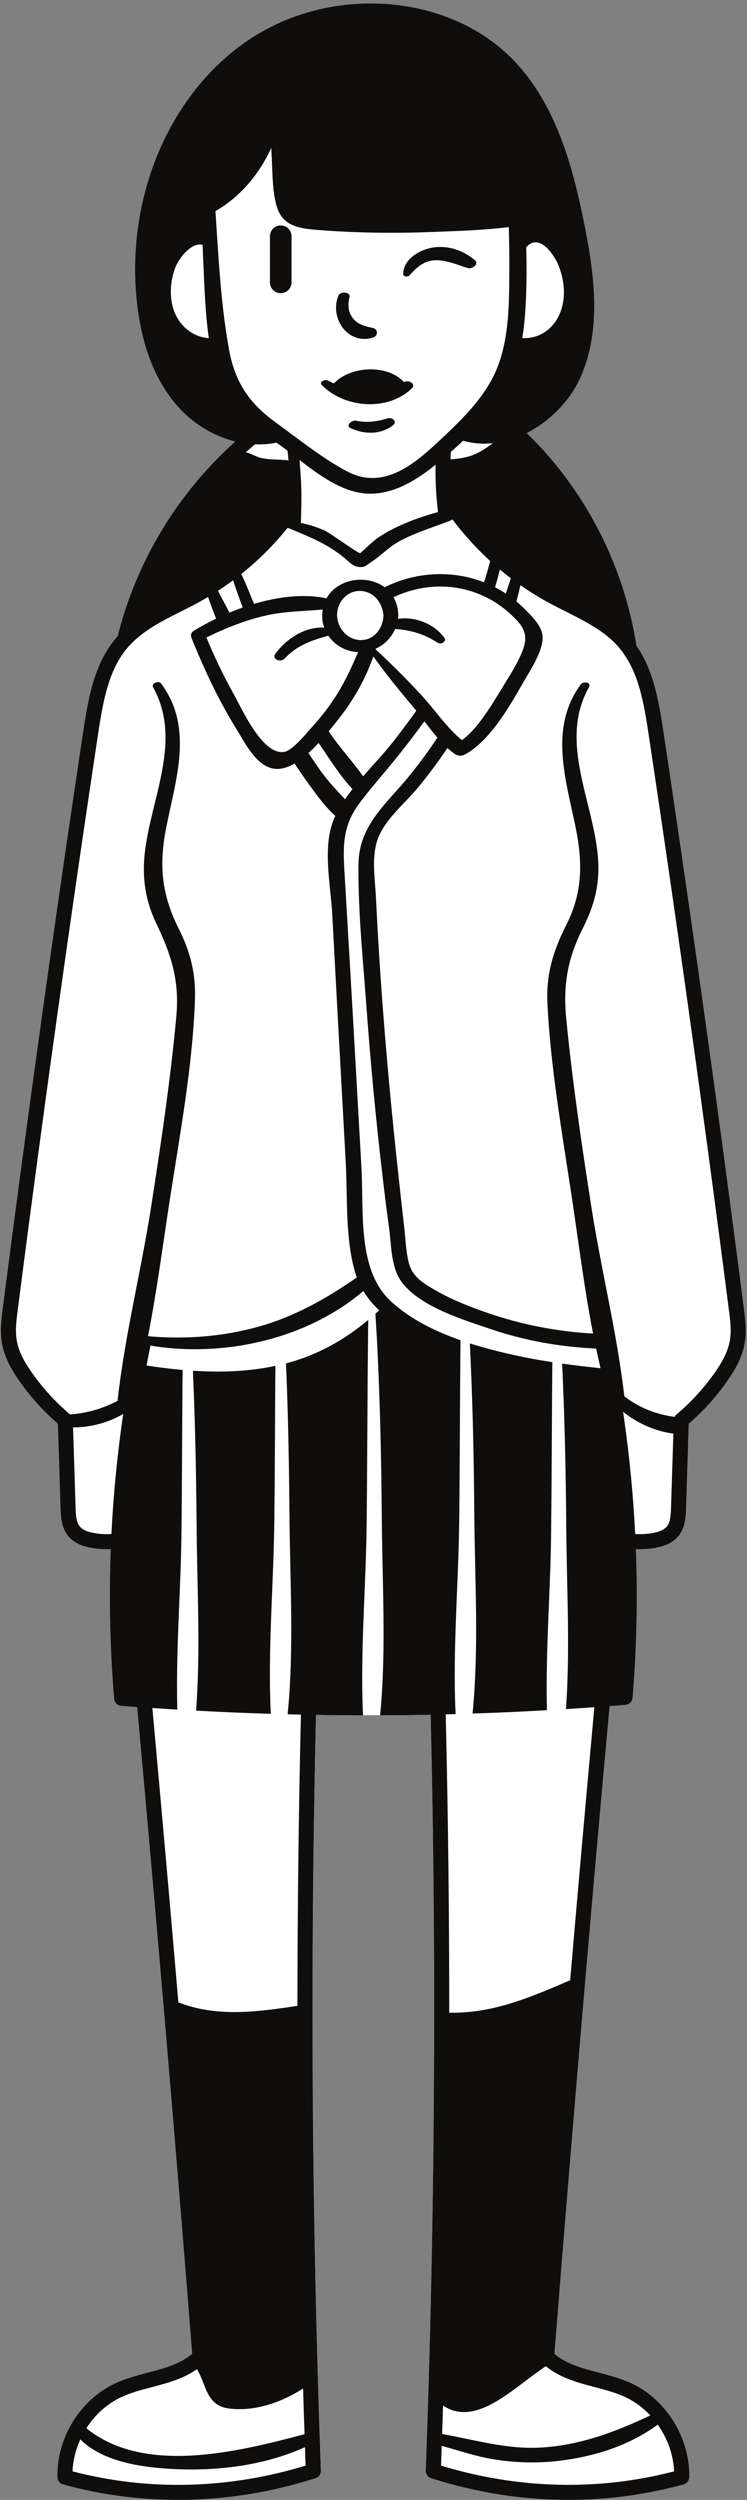
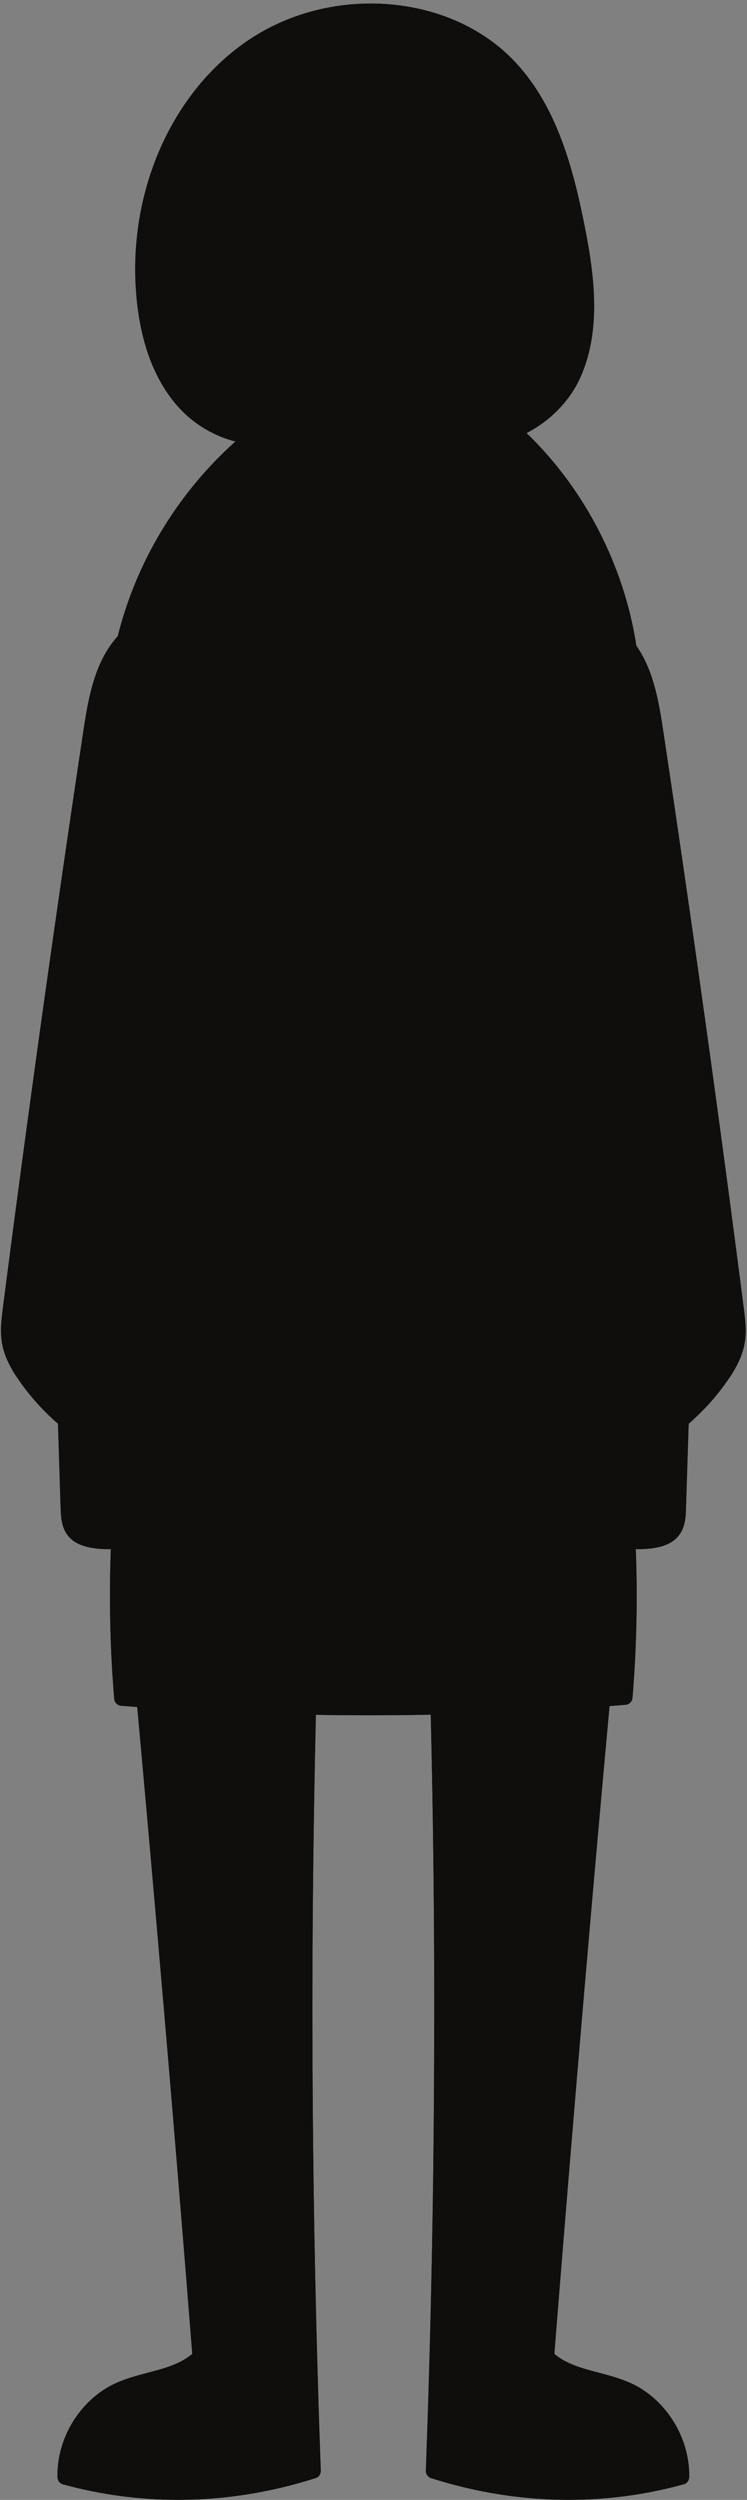
<svg xmlns="http://www.w3.org/2000/svg" height="500.7" preserveAspectRatio="xMidYMid meet" version="1.1" viewBox="-0.2 -0.7 149.7 500.7" width="149.7" zoomAndPan="magnify">
  <rect x="-0.2" y="-0.7" width="149.7" height="500.7" fill="#808080" stroke="none" />
  <g id="surface1">
    <g id="change1_1">
      <path d="m148.85 261.3c-4.91-38.23-10.34-77.09-16.12-115.49-0.98-6.55-2.07-12.38-5.41-17.18-2.45-16.09-10.42-31.458-22.01-42.599 4.68-2.351 8.72-6.472 10.81-11.172 4.18-9.39 2.86-20.187 0.81-30.449-2.34-11.738-5.63-23.808-13.82-32.609-6.356-6.821-15.399-10.75-24.946-11.61-9.98-0.91-20.5 1.528-29.09 7.5-15.273 10.618-23.871 30.778-21.902 51.348 0.89 9.383 3.781 16.789 8.609 22.039 3 3.25 7.031 5.613 11.203 6.641-0.363 0.32-0.722 0.652-1.07 0.98-10.973 10.18-18.902 23.511-22.519 38.031-0.032 0.02-0.051 0.05-0.083 0.08-4.417 5.02-5.71 11.57-6.82 18.99-5.777 38.39-11.199 77.25-16.121 115.5-0.269 2.15-0.59 4.58-0.168 7.02 0.539 3.09 2.168 5.7 3.531 7.63 1.668 2.38 3.566 4.61 5.648 6.63 0.66 0.64 1.332 1.26 2.031 1.86 0.008 0.17 0.008 0.34 0.02 0.51 0.168 5.32 0.339 10.64 0.5 15.96l0.019 0.51c0.051 1.49 0.121 3.75 1.469 5.46 1.043 1.31 2.68 2.12 5 2.47 0.941 0.15 1.89 0.22 2.851 0.22 0.25 0 0.5 0 0.739-0.02-0.379 10.08-0.141 20.17 0.679 30.02 0 0.05 0.012 0.1 0.032 0.15 0.011 0.09 0.031 0.16 0.058 0.24 0 0.02 0.012 0.03 0.02 0.05 0.031 0.08 0.07 0.15 0.121 0.22 0.043 0.08 0.101 0.15 0.16 0.22 0.063 0.07 0.121 0.12 0.191 0.18 0.008 0.01 0.028 0.02 0.039 0.02 0.051 0.05 0.11 0.08 0.18 0.11 0.012 0.02 0.031 0.02 0.051 0.03 0.051 0.03 0.102 0.05 0.16 0.07 0.059 0.02 0.129 0.04 0.199 0.05 0.063 0.02 0.11 0.02 0.172 0.03 1.078 0.09 2.149 0.17 3.227 0.24 1.742 19.15 3.453 38.42 5.101 57.71 0.082 0.87 0.149 1.73 0.231 2.6 1.961 22.96 3.859 45.94 5.66 68.76 0.008 0.17 0.031 0.34 0.039 0.51-0.391 0.32-0.801 0.62-1.219 0.89-0.011 0-0.011 0.01-0.019 0.01-2.25 1.44-4.879 2.13-7.672 2.86-2.188 0.58-4.449 1.18-6.578 2.17-3.211 1.5-5.949 3.94-7.949 6.9-0.344 0.51-0.672 1.04-0.973 1.59-1.738 3.13-2.688 6.7-2.598 10.29 0 0.07 0.008 0.14 0.028 0.21 0 0.08 0.019 0.16 0.062 0.24 0.02 0.08 0.051 0.15 0.09 0.22 0.027 0.07 0.07 0.14 0.129 0.2 0.039 0.07 0.101 0.13 0.16 0.18 0.051 0.05 0.109 0.11 0.18 0.15 0.07 0.05 0.14 0.09 0.211 0.12 0.07 0.04 0.148 0.07 0.238 0.09 0.043 0.01 0.082 0.02 0.121 0.03 7.48 2.05 15.191 3.07 22.941 3.07 9.18 0 18.43-1.44 27.438-4.31 0.5-0.12 0.89-0.47 1.062-0.93 0.028-0.06 0.047-0.13 0.059-0.19 0.031-0.12 0.039-0.26 0.039-0.39-0.078-2.07-0.148-4.15-0.211-6.22-0.027-0.55-0.047-1.11-0.059-1.66-0.128-3.58-0.238-7.16-0.328-10.75-0.031-0.65-0.05-1.29-0.062-1.94-0.668-23.44-1.008-47-1.02-70.54v-2.44c0.012-19.33 0.25-38.63 0.7-57.85 3.152 0.05 6.3 0.08 9.449 0.08 0.371 0.01 0.75 0.01 1.121 0.01 0.769 0 1.531 0 2.301-0.01 3.398-0.01 6.789-0.04 10.148-0.12 0.481 19.91 0.711 39.92 0.703 59.93 0 0.5 0 0.99-0.012 1.49-0.007 27.46-0.48 54.94-1.398 82.21-0.019 0.69-0.043 1.39-0.082 2.08-0.051 1.91-0.121 3.82-0.187 5.73 0 0.13 0.007 0.26 0.039 0.39 0.007 0.06 0.027 0.13 0.058 0.19 0.153 0.41 0.492 0.76 0.949 0.9 0.043 0.01 0.071 0.02 0.114 0.03 9.007 2.87 18.245 4.31 27.425 4.31 7.76 0 15.47-1.02 22.96-3.08l0.12-0.03c0.09-0.02 0.17-0.05 0.24-0.09 0.07-0.03 0.14-0.07 0.21-0.12 0.07-0.04 0.13-0.1 0.18-0.15 0.06-0.05 0.12-0.11 0.16-0.18 0.06-0.06 0.1-0.13 0.13-0.2 0.04-0.07 0.07-0.14 0.09-0.22 0.04-0.08 0.06-0.16 0.06-0.24 0.02-0.07 0.03-0.14 0.03-0.21 0.1-4.48-1.42-8.94-4.06-12.54-0.21-0.28-0.43-0.57-0.66-0.84-1.85-2.28-4.17-4.16-6.81-5.39-2.13-0.99-4.39-1.59-6.58-2.17-2.79-0.73-5.42-1.43-7.67-2.85l-0.09-0.06c-0.4-0.26-0.78-0.55-1.15-0.86 0.03-0.42 0.07-0.84 0.1-1.26 1.93-24.3 3.92-48.34 5.94-71.94 0.09-0.98 0.17-1.97 0.26-2.95 1.56-18.17 3.15-36.06 4.76-53.6 1.03-0.07 2.07-0.15 3.1-0.25 0.06 0 0.12 0 0.18-0.02 0.06 0 0.13-0.01 0.19-0.03 0.03 0 0.06-0.01 0.08-0.02 0.08-0.02 0.16-0.06 0.23-0.1 0.08-0.03 0.16-0.08 0.23-0.14 0.07-0.05 0.13-0.1 0.18-0.17 0.12-0.12 0.21-0.26 0.28-0.41 0.03-0.05 0.05-0.1 0.06-0.16l0.03-0.09c0.02-0.06 0.03-0.13 0.03-0.2 0.01-0.01 0.01-0.03 0.01-0.04 0-0.04 0.01-0.08 0.01-0.12 0.81-9.86 1.03-19.85 0.65-29.7 0.25 0.02 0.5 0.02 0.75 0.02 0.96 0 1.91-0.07 2.85-0.22 2.31-0.35 3.94-1.16 4.99-2.47 1.35-1.69 1.42-3.87 1.47-5.46l0.47-14.88 0.07-2.09c0.39-0.33 0.77-0.67 1.14-1.03 2.45-2.24 4.64-4.75 6.54-7.47 1.37-1.94 3-4.56 3.53-7.62 0.43-2.41 0.11-4.87-0.17-7.03" fill="#0f0e0c" />
    </g>
    <g id="change1_2">
-       <path d="m54.773 303.95c-0.128 11.74-1.152 23.79-0.82 35.6 0.02 1 0.059 2 0.121 3-5-0.14-10-0.36-14.98-0.63 0.078-0.99 0.14-1.99 0.187-2.99 0.621-11.16 0-22.61-0.078-33.62-0.082-9.74-0.25-19.47-0.652-29.2-0.028-0.76-0.059-1.51-0.098-2.27 5.551 0.36 11.121 0.18 16.539-0.98-0.008 0.99-0.019 1.98-0.027 2.96-0.063 9.38-0.082 18.75-0.192 28.13zm1.258-245.93c-1.179 0-2.136-0.969-2.136-2.149v-9.262c0-1.179 0.957-2.148 2.136-2.148h0.051c1.18 0 2.141 0.969 2.141 2.148v9.262c0 1.18-0.961 2.149-2.141 2.149zm11.571 0.5c0.382-0.942 2.562-0.79 2.23 0.359-0.437 1.582-0.199 3.281 0.969 4.492 1.023 1.059 2.414 1.32 3.781 1.641 1 0.238 0.98 1.566 0.031 1.879-5.07 1.621-8.82-3.84-7.011-8.371zm10.902 26c-2.5 1.871-5.641 1.8-8.402 0.558-1.2-0.539 0.242-1.707 1.07-1.519 2.082 0.48 4.281 0.152 6.289-0.457 0.961-0.301 2.082 0.636 1.043 1.418zm-14.192-8.071c-0.679-0.687 0.629-1.238 1.192-0.937 0.398 0.218 0.797 0.418 1.199 0.597 3.301-3.531 10.738-3.91 14.051-0.281 0.078-0.027 0.148-0.058 0.23-0.09 0.789-0.328 2.227 0.481 1.348 1.34-4.789 4.652-13.449 4-18.02-0.629zm16.282-22.269c0.051-2.84 2.949-4.66 5.48-5.211 3.149-0.68 6.488 0.359 8.887 2.453 0.941 0.816-0.598 1.828-1.406 1.578-1.91-0.59-3.844-1.441-5.864-1.57-2.609-0.168-4.218 1.199-5.828 3.031-0.301 0.34-1.289 0.309-1.269-0.281zm22.446 216.57c2.47 0.54 4.95 0.99 7.45 1.37l-0.03 3.03c-0.08 10.47-0.1 20.94-0.22 31.41-0.12 10.63-0.97 21.53-0.88 32.27 0 1 0.02 2 0.05 3-4.94 0.29-9.926 0.51-14.918 0.67 0.102-1 0.192-2 0.262-3.01 0.918-12.06 0.199-24.52 0.098-36.48-0.079-10.54-0.278-21.07-0.758-31.6-0.039-1.02-0.09-2.03-0.141-3.05 3.07 0.98 6.167 1.75 9.087 2.39zm43.02-2.94c-0.43 2.48-1.84 4.73-3.02 6.42-2.18 3.1-4.76 5.92-7.68 8.38l-0.03 0.03c-0.05 0.04-0.09 0.08-0.13 0.13-0.04 0.04-0.07 0.08-0.1 0.13-0.04 0.06-0.08 0.12-0.11 0.19h-0.01c-3.14-0.45-6.08-1.42-8.87-3.27-0.4-0.26-0.8-0.55-1.19-0.85-0.08-0.72-0.17-1.44-0.27-2.16-0.13-1.02-0.27-2.04-0.43-3.06-0.21-1.48-0.45-2.96-0.7-4.44-0.16-0.91-0.32-1.83-0.48-2.75-1.52-8.42-3.36-16.81-4.68-25.22-1.98-12.59-3.83-25.25-5.08-37.94-0.68-6.86 0.27-12.15 3.36-18.28 2.19-4.33 3.32-8.47 3.04-13.35-0.64-11.5-8.11-23.71-1.85-34.85 0.56-0.99-1.15-1.23-1.66-0.53-6.3 8.59-3.06 18.82-1.08 28.31 1.48 7.08 1.54 13.22-1.77 19.78-2.71 5.36-4.13 9.98-3.81 16.06 0.66 12.64 2.88 25.39 4.78 37.89 1.39 9.17 2.55 18.69 4.36 27.97-2.2-0.13-4.39-0.34-6.57-0.65-0.5-0.07-1.01-0.14-1.51-0.22-4.21-0.68-8.36-1.69-12.425-3.05-1.543-0.52-3.09-1.08-4.633-1.69-0.45-0.18-0.891-0.36-1.328-0.55-1.7-0.71-3.36-1.51-4.942-2.41-2.629-1.5-4.879-2.8-5.578-5.84-0.551-2.34-0.621-4.89-0.902-7.28-1.969-17.07-3.66-34.17-4.801-51.31-0.316-4.83-0.598-9.65-0.828-14.48-0.199-3.94-1.039-8.59 0.679-12.33 1.649-3.61 5.27-6.55 7.762-9.56 2.098-2.54 4.047-5.18 5.887-7.91 0.473 0.43 0.953 0.83 1.441 1.17 0.571 0.4 1.34 0.49 1.981 0.16 5.019-2.62 9.047-9.67 11.757-14.44 1.33-2.35 4.09-6.36 3.89-9.28-0.14-2.08-2.14-3.99-3.51-5.38-0.56-0.57-1.13-1.1-1.73-1.59 0.3-1.08 0.56-2.16 0.8-3.25 1.8 1.26 3.67 2.42 5.61 3.47 1.15 0.63 2.34 1.23 3.53 1.82 3.97 2.01 7.72 3.9 10.45 7 0.31 0.34 0.6 0.72 0.91 1.13 0.01 0.02 0.03 0.04 0.03 0.05 0.01 0.03 0.04 0.07 0.06 0.1 3.11 4.31 4.14 9.88 5.08 16.17 5.78 38.38 11.2 77.22 16.11 115.43 0.27 2.05 0.54 4.16 0.19 6.13zm-11.79 33.52c-0.05 1.51-0.14 2.83-0.81 3.68-0.56 0.69-1.57 1.14-3.11 1.38-1.07 0.17-2.16 0.22-3.26 0.15-0.38-7.57-1.1-15.16-2.17-22.69-0.08-0.59-0.16-1.19-0.25-1.78 2.88 2.3 6.43 3.9 10.07 4.36zm-20.21 94.59c-7.92 3.39-15.396 6.66-24.236 6.5 0.008-19.96-0.23-39.91-0.703-59.76 0.66-0.01 1.332-0.03 1.992-0.05-0.058-1-0.101-2-0.121-3-0.328-11.82 0.699-23.88 0.832-35.62 0.129-11.09 0.129-22.18 0.231-33.27 0.007-1 0.019-1.99 0.027-2.99-4.578-1.6-9.008-3.72-12.609-6.64-0.5-0.4-0.981-0.81-1.45-1.25-0.039-0.04-0.082-0.07-0.109-0.11-1.223-1.17-2.172-2.54-2.91-4.04-0.383-0.79-0.711-1.61-0.992-2.47-2.02-6.21-1.43-13.95-1.77-19.89-0.551-9.72-1.097-19.45-1.648-29.17-0.41-7.27-0.84-14.55-1.27-21.82-0.14-2.45-0.293-4.89-0.429-7.34-0.243-4.05-0.461-7.28 0.617-10.49 0.32-0.97 0.769-1.94 1.371-2.92 0.301-0.5 0.64-1 1.019-1.51 0.192-0.25 0.379-0.51 0.582-0.76 0.539-0.7 1.098-1.4 1.668-2.09 2.051-2.52 4.211-4.98 6.211-7.54 0.078-0.1 0.16-0.21 0.239-0.31 1.441-1.84 2.859-3.71 4.242-5.61 0.84 1.09 1.699 2.22 2.609 3.26-1.672 2.53-3.48 5.01-5.441 7.44-4.668 5.78-10.297 10-10.379 17.94-0.031 3.25 0.07 6.51 0.23 9.78 0.328 6.3 0.93 12.63 1.379 18.87 0.723 9.88 1.629 19.74 2.731 29.58 0.55 4.91 1.14 9.82 1.808 14.72 0.461 3.37 0.352 7.65 2.403 10.55 2.449 3.45 7.32 5.78 11.949 7.51 0.531 0.2 1.058 0.39 1.578 0.58 1.641 0.58 3.211 1.08 4.582 1.55 4.007 1.35 8.097 2.34 12.237 2.98 0.58 0.09 1.15 0.18 1.73 0.25 2.32 0.31 4.66 0.51 7.01 0.62 0.27 1.32 0.57 2.64 0.88 3.94-2.57-0.27-5.15-0.57-7.71-0.93 0.06 1.02 0.11 2.04 0.14 3.06 0.44 10.03 0.62 20.07 0.7 30.11 0.08 10.81 0.68 22.05 0.12 33.01-0.05 1.01-0.11 2.02-0.18 3.02 1.9-0.12 3.8-0.24 5.69-0.38-1.64 17.89-3.26 36.15-4.85 54.69zm4.98 81.5c2.15 0.57 4.19 1.11 6.08 1.99 1.88 0.88 3.57 2.14 5 3.67-7.01 3.3-14.01 5.97-21.91 6.43-6.91 0.4-13.249-1.56-19.815-2.71 0.078-1.9 0.136-3.8 0.187-5.7 6.711 4.46 14.078-3.59 20.598-7.87 0.43 0.34 0.88 0.66 1.34 0.96 2.65 1.69 5.63 2.47 8.52 3.23zm15.85 16.86c-15.19 3.96-31.29 3.56-46.706-1.15 0.05-1.32 0.097-2.64 0.128-3.96 3.399 0.93 6.743 2.09 10.243 2.67 4.465 0.74 9.025 0.86 13.525 0.3 6.94-0.85 13.87-3.05 19.53-7.22 1.94 2.73 3.13 6.01 3.28 9.36zm-78.257-230.97c-0.5 0.21-1.02 0.41-1.539 0.59-1.27 0.46-2.571 0.87-3.903 1.23-4.296 1.16-8.679 1.81-13.078 1.99-0.551 0.03-1.101 0.05-1.648 0.05-2.332 0.05-4.664-0.04-7-0.25 1.769-8.99 2.957-18.18 4.328-27.1 2.039-13.22 4.59-26.84 5.078-40.23 0.191-5.15-0.879-9.56-3.187-14.15-3.493-6.91-4.071-12.78-2.582-20.34 1.929-9.8 5.55-20.07-1.02-28.91-0.48-0.64-2.039-0.05-1.59 0.77 5.942 10.73-0.539 22.37-1.699 33.39-0.52 4.86 0.172 9.39 2.281 13.8 3.11 6.53 4.727 11.54 4.047 18.91-1.18 12.65-3.059 25.28-5.019 37.84-1.329 8.51-3.188 17.01-4.731 25.53-0.078 0.45-0.156 0.89-0.238 1.34-0.238 1.42-0.481 2.84-0.711 4.26-0.09 0.57-0.18 1.14-0.258 1.72-0.301 1.98-0.57 3.97-0.801 5.96-0.011 0.06-0.011 0.12-0.011 0.17-3.059 1.58-6.161 2.47-9.5 2.71-0.028-0.03-0.071-0.06-0.098-0.08-2.871-2.43-5.41-5.22-7.563-8.29-1.758-2.49-2.699-4.47-3.027-6.41-0.352-1.99-0.062-4.19 0.188-6.13 4.91-38.23 10.332-77.06 16.113-115.43 1.039-6.94 2.219-13.05 6.078-17.44 0.09-0.09 0.172-0.19 0.309-0.32 2.691-2.92 6.32-4.75 10.16-6.69 1.179-0.59 2.371-1.19 3.519-1.82 0.66-0.36 1.313-0.73 1.961-1.12 0.492 1.45 1.031 2.9 1.621 4.34-1.629 0.79-3.172 1.63-4.551 2.49-0.5 0.32-0.589 0.9-0.378 1.4 2.57 6.37 5.449 12.53 9.089 18.38 1.879 3.02 4.481 8.53 8.918 7.77 0.883-0.15 1.774-0.51 2.641-1.02 0.941 1.43 1.91 2.84 2.91 4.22 1.52 2.08 3.223 4.46 5.262 6.28-0.063 0.1-0.102 0.21-0.152 0.31-2.551 5.64-0.79 13.44-0.469 19.38 0.879 16.55 1.789 33.1 2.699 49.65 0.402 7.14-0.148 15.19 1.902 22.1 0.098 0.34 0.207 0.67 0.328 0.99-4.648 3.23-9.429 6.09-14.679 8.16zm-34.5 43.23c-1.102 0.07-2.192 0.02-3.25-0.15-1.539-0.24-2.559-0.69-3.11-1.38-0.679-0.85-0.769-2.17-0.82-3.68l-0.019-0.52c-0.161-5.2-0.321-10.41-0.493-15.62 3.5 0.01 7.024-0.94 10.051-2.69-1.168 7.97-1.961 16.01-2.359 24.04zm79.027-188.36c-0.7-0.47-1.418-0.88-2.148-1.26 0.359-1.18 0.679-2.37 0.961-3.57 0.717 0.61 1.457 1.2 2.207 1.77-0.07 0.23-0.15 0.45-0.23 0.68-0.25 0.8-0.52 1.59-0.79 2.38zm-25.629 11.61c-0.148-0.15-0.297-0.29-0.457-0.43 0.02-0.05 0.028-0.1 0.047-0.15 1.731-0.79 3.102-2.19 3.863-3.93 3.059 0.19 5.868 1.01 8.52 2.75 0.68 0.45 1.93-0.26 1.308-1.06-2.16-2.8-5.8-4.21-9.257-3.73 0.039-0.22 0.058-0.44 0.066-0.66 0-0.07 0-0.14-0.008-0.2v-0.12c-0.07-1.3-0.41-2.41-0.949-3.34 5.481-2.6 11.731-2.89 17.289-0.57 0.758 0.31 1.508 0.67 2.238 1.08 0.711 0.4 1.403 0.85 2.069 1.35 0.7 0.5 1.37 1.06 2.02 1.67 0.06 0.06 0.12 0.11 0.18 0.17 2.25 2.14 3.25 3.75 2.15 6.78-0.89 2.42-2.47 4.89-3.81 7.07-1.976 3.2-5.027 8.63-8.429 11.07-0.398-0.32-0.797-0.67-1.187-1.05-0.692-0.66-1.36-1.38-2.02-2.13-0.871-1-1.723-2.06-2.551-3.08-0.582-0.7-1.14-1.38-1.711-2.02-0.25-0.29-0.5-0.58-0.757-0.85-2.793-2.98-5.622-5.87-8.614-8.62zm-9.187 16.95c-0.231-0.33-0.461-0.65-0.672-0.98 0.57-0.69 1.09-1.34 1.551-1.91 3.172-3.92 5.75-8.32 7.39-13.08 2.489 3.48 5.18 6.8 7.942 10.07 0.218 0.26 0.437 0.54 0.668 0.82-1.489 2.09-3.032 4.15-4.621 6.18-1.797 2.29-3.969 4.57-6.028 6.94-1.961-2.76-4.34-5.37-6.23-8.04zm-2.692 1.36c2.063 3.01 4.192 6.47 6.782 9.25-0.532 0.67-1.032 1.34-1.493 2.03-1.718-1.86-3.5-3.69-4.968-5.79-0.801-1.15-1.59-2.3-2.36-3.47 0.711-0.63 1.391-1.32 2.039-2.02zm-19.531-22.49c0.961-0.42 1.93-0.82 2.91-1.18 0.84-0.33 1.684-0.62 2.543-0.89 0.778-0.25 1.578-0.48 2.379-0.68 0.481-0.13 0.961-0.24 1.449-0.35 3.672-0.79 7.391-0.79 11.071-1.13-0.071 0.43-0.102 0.87-0.102 1.34 0 0.81 0.141 1.58 0.41 2.29-3.828-0.23-7.527 2.17-9.75 5.17-0.867 1.17 1.02 1.88 1.821 1.02 2.41-2.62 5.402-3.66 8.742-4.58 1.308 1.93 3.527 3.2 5.968 3.29-1.488 3.53-3.128 6.96-5.339 10.14-0.739 1.06-1.52 2.09-2.352 3.09-0.488 0.6-1 1.18-1.519 1.75-0.129 0.14-0.29 0.32-0.481 0.54-0.508 0.58-1.187 1.38-1.93 2.14-0.918 0.95-1.91 1.85-2.687 2.18-0.102 0.04-0.203 0.08-0.289 0.1-4.442 1.09-8.711-8.65-10.352-11.58-2.031-3.66-3.871-7.43-5.441-11.3 0.973-0.47 1.961-0.93 2.949-1.36zm-0.656-7.98c1.039-0.66 2.058-1.37 3.047-2.11 0.703 2.17 1.601 4.6 1.922 5.46-0.903 0.32-1.789 0.66-2.653 1.02-0.738-1.42-1.48-2.83-2.25-4.24-0.019-0.04-0.047-0.09-0.066-0.13zm7.449-29.341c0.27 0.012 0.539 0.02 0.809 0.02 1.199 0 2.371-0.118 3.5-0.348 0.011 0.008 0.019 0.008 0.031 0.019 0.699 0.5 1.43 1.04 2.16 1.598 0.09 0.672 0.148 1.352 0.188 2.031-0.129-0.089-0.301-0.14-0.508-0.16-1.723-0.148-3.442-0.051-5.141-0.469-0.949-0.25-1.91-0.871-2.891-1.089 0.61-0.551 1.219-1.082 1.852-1.602zm54.296-29.301c0.13-3.398 0.15-6.789 0.04-10.16 2.7-3.058 5.68 1.731 6.43 3.531 0.91 2.192 1.34 4.731 1.02 7.09-0.65 4.781-4.1 7.781-8.24 7.563 0.44-2.633 0.64-5.332 0.75-8.024zm-6.648 29.082c-1.167 0.852-2.351 1.692-3.699 2.25-1.558 0.66-3.129 0.84-4.769 1 0-0.511 0.019-1.011 0.058-1.511 0.832-0.719 1.653-1.469 2.45-2.239 1.89 0.551 3.902 0.711 5.96 0.5zm-10.988 13.79c-2.66 0.73-5.301 1.63-7.793 2.78-1.539 0.71-3.039 1.53-4.429 2.5-0.579 0.39-3.348 2.89-3.348 2.97-0.5 0.03-6.051-4.1-7.32-4.63-1.34-0.56-2.661-1.02-4.012-1.32-0.188-0.04-0.391-0.08-0.578-0.12 0.027-0.89 0.058-1.79 0.07-2.69v-0.01c0.02-0.41 0.027-0.82 0.027-1.23 0.032-1.872 0-3.731-0.14-5.598-0.067-0.821-0.11-1.684-0.18-2.563-0.019-0.168-0.027-0.34-0.047-0.508 3.848 2.969 8.059 6.008 12.528 6.629 5.332 0.731 10.293-2.172 14.3-5.34 0.141-0.109 0.289-0.23 0.43-0.351-0.051 3.109 0.109 6.312 0.492 9.481zm-41.902-32.661c-0.027-0.187-0.07-0.371-0.09-0.558-0.141-0.731-0.258-1.461-0.367-2.2-1.281-8.242-1.684-16.562-2.242-24.863 4.839-2.719 8.828-7.418 11.179-12.656 0.012 0.219 0.032 0.437 0.039 0.656 0.231 3.453 0.082 7.41 0.981 10.781 1.129 4.211 4.422 4.692 8.293 5 7.637 0.602 15.308 0.7 22.969 0.403 5-0.192 10.238-0.34 15.326-0.981 0.08 2.84 0.12 5.688 0.1 8.52-0.02 4.199 0 8.64-0.66 12.91-0.11 0.758-0.24 1.519-0.41 2.258-0.3 1.402-0.69 2.769-1.188 4.09-1.688 4.453-4.707 8.082-8.028 11.421-0.101 0.098-0.203 0.2-0.312 0.301-0.629 0.641-1.278 1.258-1.918 1.879-0.321 0.289-0.633 0.59-0.949 0.891-0.34 0.328-0.692 0.648-1.051 0.988-4.973 4.609-10.93 9.332-17.891 5.723-3.629-1.891-7.121-4.442-10.512-6.973-0.046-0.027-0.097-0.07-0.14-0.098-0.93-0.691-1.848-1.382-2.77-2.05-0.09-0.071-0.187-0.141-0.277-0.211-0.223-0.16-0.442-0.321-0.66-0.481-5.391-3.89-8.231-8.14-9.422-14.75zm-11.457-9.359c-0.383-2.238-0.133-4.41 0.566-6.559 0.711-2.179 3.313-5.492 5.614-4.961 0.046 1.442 0.109 2.879 0.179 4.309 0.219 4.543 0.367 9.57 1.071 14.402-3.633-0.242-6.723-3.07-7.43-7.191zm42.656 57.08c-1.359-1.01-3.07-1.51-4.789-1.51-0.25 0-0.488 0.01-0.738 0.03-2.492 0.21-4.879 1.46-6.11 3.7-4.543-0.96-9.66-0.34-14.519 1.11-0.731-1.69-1.414-3.55-2.223-5.26-0.109-0.24-0.23-0.48-0.347-0.72 3.238-2.58 6.207-5.5 8.839-8.7 0.168-0.18 0.317-0.37 0.457-0.56 0.442 0.18 0.871 0.36 1.313 0.53 0.43 0.18 0.859 0.36 1.277 0.54 3 1.26 5.852 2.6 8.52 4.75 1.183 0.94 1.992 2.05 3.48 2.05 0.153 0 0.313-0.01 0.473-0.03 0.558-0.08 1.047-0.57 1.508-0.86 2.043-1.28 3.66-3.13 5.871-4.31 2.558-1.38 5.308-2.32 8.031-3.31 0.699-0.25 1.398-0.51 2.098-0.78 0.179-0.07 0.332-0.17 0.449-0.27 0.453 0.61 0.91 1.2 1.391 1.78 1.89 2.34 3.96 4.53 6.179 6.56-0.09 0.36-0.187 0.72-0.297 1.08-0.281 1.07-0.601 2.13-0.941 3.19-6.41-2.51-13.691-2.11-19.922 0.99zm-0.547 7.36c-0.41 1.19-1.191 2.21-2.281 2.76-0.379 0.2-0.789 0.34-1.242 0.4-0.207 0.04-0.43 0.06-0.656 0.06-2.731 0.02-4.801-2.46-4.793-5.08 0-0.5 0.082-0.98 0.23-1.44 0.102-0.35 0.25-0.69 0.441-1.01 0.731-1.28 2.008-2.19 3.528-2.3 0.25-0.02 0.5-0.02 0.761 0.01 0.77 0.08 1.442 0.32 2.012 0.7 0.75 0.48 1.321 1.17 1.719 1.98 0.34 0.7 0.551 1.49 0.609 2.3-0.039 0.56-0.148 1.11-0.328 1.62zm-61.992 370c0.09-2.21 0.652-4.4 1.57-6.41 4.243 4.29 11.59 5.48 17.25 5.86 9.289 0.64 19.2-0.42 27.77-4.3 0.031 1.24 0.07 2.47 0.121 3.7-15.422 4.71-31.52 5.12-46.711 1.15zm9.77-14.87c1.89-0.88 3.929-1.42 6.082-1.98 2.89-0.77 5.878-1.55 8.531-3.24 0.187-0.12 0.367-0.25 0.547-0.38 1.902 3.07 1.8 7.32 6.48 7.89 5.09 0.63 10.442-1.21 14.801-4.02 0.078 3.06 0.18 6.11 0.289 9.16-13.551 3.59-32.117 8.19-43.719-1.19 1.711-2.69 4.129-4.91 6.989-6.24zm124.75-218.11c-4.91-38.23-10.34-77.09-16.12-115.49-0.98-6.55-2.07-12.38-5.41-17.18-2.45-16.09-10.42-31.458-22.01-42.599 4.68-2.351 8.72-6.472 10.81-11.172 4.18-9.39 2.86-20.187 0.81-30.449-2.34-11.738-5.63-23.808-13.82-32.609-6.356-6.821-15.399-10.75-24.946-11.61-9.98-0.91-20.5 1.528-29.09 7.5-15.273 10.618-23.871 30.778-21.902 51.348 0.89 9.383 3.781 16.789 8.609 22.039 3 3.25 7.031 5.613 11.203 6.641-0.363 0.32-0.722 0.652-1.07 0.98-10.973 10.18-18.902 23.511-22.519 38.031-0.032 0.02-0.051 0.05-0.083 0.08-4.417 5.02-5.71 11.57-6.82 18.99-5.777 38.39-11.199 77.25-16.121 115.5-0.269 2.15-0.59 4.58-0.168 7.02 0.539 3.09 2.168 5.7 3.531 7.63 1.668 2.38 3.566 4.61 5.648 6.63 0.66 0.64 1.332 1.26 2.031 1.86 0.008 0.17 0.008 0.34 0.02 0.51 0.168 5.32 0.339 10.64 0.5 15.96l0.019 0.51c0.051 1.49 0.121 3.75 1.469 5.46 1.043 1.31 2.68 2.12 5 2.47 0.941 0.15 1.89 0.22 2.851 0.22 0.25 0 0.5 0 0.739-0.02-0.379 10.08-0.141 20.17 0.679 30.02 0 0.05 0.012 0.1 0.032 0.15 0.011 0.09 0.031 0.16 0.058 0.24 0 0.02 0.012 0.03 0.02 0.05 0.031 0.08 0.07 0.15 0.121 0.22 0.043 0.08 0.101 0.15 0.16 0.22 0.063 0.07 0.121 0.12 0.191 0.18 0.008 0.01 0.028 0.02 0.039 0.02 0.051 0.05 0.11 0.08 0.18 0.11 0.012 0.02 0.031 0.02 0.051 0.03 0.051 0.03 0.102 0.05 0.16 0.07 0.059 0.02 0.129 0.04 0.199 0.05 0.063 0.02 0.11 0.02 0.172 0.03 1.078 0.09 2.149 0.17 3.227 0.24 1.742 19.15 3.453 38.42 5.101 57.71 0.082 0.87 0.149 1.73 0.231 2.6 1.961 22.96 3.859 45.94 5.66 68.76 0.008 0.17 0.031 0.34 0.039 0.51-0.391 0.32-0.801 0.62-1.219 0.89-0.011 0-0.011 0.01-0.019 0.01-2.25 1.44-4.879 2.13-7.672 2.86-2.188 0.58-4.449 1.18-6.578 2.17-3.211 1.5-5.949 3.94-7.949 6.9-0.344 0.51-0.672 1.04-0.973 1.59-1.738 3.13-2.688 6.7-2.598 10.29 0 0.07 0.008 0.14 0.028 0.21 0 0.08 0.019 0.16 0.062 0.24 0.02 0.08 0.051 0.15 0.09 0.22 0.027 0.07 0.07 0.14 0.129 0.2 0.039 0.07 0.101 0.13 0.16 0.18 0.051 0.05 0.109 0.11 0.18 0.15 0.07 0.05 0.14 0.09 0.211 0.12 0.07 0.04 0.148 0.07 0.238 0.09 0.043 0.01 0.082 0.02 0.121 0.03 7.48 2.05 15.191 3.07 22.941 3.07 9.18 0 18.43-1.44 27.438-4.31 0.5-0.12 0.89-0.47 1.062-0.93 0.028-0.06 0.047-0.13 0.059-0.19 0.031-0.12 0.039-0.26 0.039-0.39-0.078-2.07-0.148-4.15-0.211-6.22-0.027-0.55-0.047-1.11-0.059-1.66-0.128-3.58-0.238-7.16-0.328-10.75-0.031-0.65-0.05-1.29-0.062-1.94-0.668-23.44-1.008-47-1.02-70.54v-2.44c0.012-19.33 0.25-38.63 0.7-57.85 3.152 0.05 6.3 0.08 9.449 0.08-0.059-1-0.086-2-0.11-3-0.296-11.68 0.704-23.59 0.832-35.2 0.141-12.19 0.141-24.38 0.27-36.56 0.008-1.47 0.031-2.95 0.051-4.42-4.832 4.04-10.153 7.04-16.492 8.71 0.043 1.02 0.089 2.04 0.132 3.06 0.348 9.17 0.5 18.36 0.578 27.54 0.09 12.03 0.809 24.56-0.109 36.68-0.082 1-0.172 2-0.269 3 0.89 0.02 1.781 0.04 2.668 0.06-0.457 19.38-0.688 38.86-0.7 58.34-8.199 1.23-16.148 2.3-23.859-0.7-1.68-19.71-3.43-39.4-5.211-58.96 1.66 0.11 3.332 0.22 5 0.32-0.031-1-0.039-2-0.051-3.01-0.097-10.78 0.762-21.73 0.883-32.41 0.117-10.13 0.129-20.27 0.207-30.4 0.012-0.74 0.024-1.47 0.024-2.21-2.422-0.21-4.833-0.51-7.223-0.88 0.242-1.34 0.512-2.67 0.781-4 2.129 0.37 4.301 0.59 6.488 0.68 0.602 0.03 1.204 0.05 1.801 0.05 5.641 0.06 11.371-0.72 16.809-2.34 0.601-0.18 1.191-0.36 1.773-0.56 5.809-1.95 11.238-4.87 15.797-8.76 0.402 0.68 0.852 1.32 1.344 1.92 0.308 0.38 0.617 0.74 0.969 1.09 0.269 0.3 0.55 0.58 0.847 0.85-0.25 0.24-0.5 0.47-0.758 0.69 0.09 1.35 0.168 2.71 0.25 4.07 0.68 12.38 0.938 24.78 1.039 37.17 0.09 11.86 0.79 24.22-0.078 36.18-0.07 1.01-0.16 2.01-0.261 3 3.398-0.01 6.789-0.04 10.148-0.12 0.481 19.91 0.711 39.92 0.703 59.93 0 0.5 0 0.99-0.012 1.49-0.007 27.46-0.48 54.94-1.398 82.21-0.019 0.69-0.043 1.39-0.082 2.08-0.051 1.91-0.121 3.82-0.187 5.73 0 0.13 0.007 0.26 0.039 0.39 0.007 0.06 0.027 0.13 0.058 0.19 0.153 0.41 0.492 0.76 0.949 0.9 0.043 0.01 0.071 0.02 0.114 0.03 9.007 2.87 18.245 4.31 27.425 4.31 7.76 0 15.47-1.02 22.96-3.08l0.12-0.03c0.09-0.02 0.17-0.05 0.24-0.09 0.07-0.03 0.14-0.07 0.21-0.12 0.07-0.04 0.13-0.1 0.18-0.15 0.06-0.05 0.12-0.11 0.16-0.18 0.06-0.06 0.1-0.13 0.13-0.2 0.04-0.07 0.07-0.14 0.09-0.22 0.04-0.08 0.06-0.16 0.06-0.24 0.02-0.07 0.03-0.14 0.03-0.21 0.1-4.48-1.42-8.94-4.06-12.54-0.21-0.28-0.43-0.57-0.66-0.84-1.85-2.28-4.17-4.16-6.81-5.39-2.13-0.99-4.39-1.59-6.58-2.17-2.79-0.73-5.42-1.43-7.67-2.85l-0.09-0.06c-0.4-0.26-0.78-0.55-1.15-0.86 0.03-0.42 0.07-0.84 0.1-1.26 1.93-24.3 3.92-48.34 5.94-71.94 0.09-0.98 0.17-1.97 0.26-2.95 1.56-18.17 3.15-36.06 4.76-53.6 1.03-0.07 2.07-0.15 3.1-0.25 0.06 0 0.12 0 0.18-0.02 0.06 0 0.13-0.01 0.19-0.03 0.03 0 0.06-0.01 0.08-0.02 0.08-0.02 0.16-0.06 0.23-0.1 0.08-0.03 0.16-0.08 0.23-0.14 0.07-0.05 0.13-0.1 0.18-0.17 0.12-0.12 0.21-0.26 0.28-0.41 0.03-0.05 0.05-0.1 0.06-0.16l0.03-0.09c0.02-0.06 0.03-0.13 0.03-0.2 0.01-0.01 0.01-0.03 0.01-0.04 0-0.04 0.01-0.08 0.01-0.12 0.81-9.86 1.03-19.85 0.65-29.7 0.25 0.02 0.5 0.02 0.75 0.02 0.96 0 1.91-0.07 2.85-0.22 2.31-0.35 3.94-1.16 4.99-2.47 1.35-1.69 1.42-3.87 1.47-5.46l0.47-14.88 0.07-2.09c0.39-0.33 0.77-0.67 1.14-1.03 2.45-2.24 4.64-4.75 6.54-7.47 1.37-1.94 3-4.56 3.53-7.62 0.43-2.41 0.11-4.87-0.17-7.03" fill="#0f0e0c" />
+       <path d="m54.773 303.95c-0.128 11.74-1.152 23.79-0.82 35.6 0.02 1 0.059 2 0.121 3-5-0.14-10-0.36-14.98-0.63 0.078-0.99 0.14-1.99 0.187-2.99 0.621-11.16 0-22.61-0.078-33.62-0.082-9.74-0.25-19.47-0.652-29.2-0.028-0.76-0.059-1.51-0.098-2.27 5.551 0.36 11.121 0.18 16.539-0.98-0.008 0.99-0.019 1.98-0.027 2.96-0.063 9.38-0.082 18.75-0.192 28.13zm1.258-245.93c-1.179 0-2.136-0.969-2.136-2.149v-9.262c0-1.179 0.957-2.148 2.136-2.148h0.051c1.18 0 2.141 0.969 2.141 2.148v9.262c0 1.18-0.961 2.149-2.141 2.149zm11.571 0.5c0.382-0.942 2.562-0.79 2.23 0.359-0.437 1.582-0.199 3.281 0.969 4.492 1.023 1.059 2.414 1.32 3.781 1.641 1 0.238 0.98 1.566 0.031 1.879-5.07 1.621-8.82-3.84-7.011-8.371zm10.902 26c-2.5 1.871-5.641 1.8-8.402 0.558-1.2-0.539 0.242-1.707 1.07-1.519 2.082 0.48 4.281 0.152 6.289-0.457 0.961-0.301 2.082 0.636 1.043 1.418zm-14.192-8.071c-0.679-0.687 0.629-1.238 1.192-0.937 0.398 0.218 0.797 0.418 1.199 0.597 3.301-3.531 10.738-3.91 14.051-0.281 0.078-0.027 0.148-0.058 0.23-0.09 0.789-0.328 2.227 0.481 1.348 1.34-4.789 4.652-13.449 4-18.02-0.629zm16.282-22.269c0.051-2.84 2.949-4.66 5.48-5.211 3.149-0.68 6.488 0.359 8.887 2.453 0.941 0.816-0.598 1.828-1.406 1.578-1.91-0.59-3.844-1.441-5.864-1.57-2.609-0.168-4.218 1.199-5.828 3.031-0.301 0.34-1.289 0.309-1.269-0.281zm22.446 216.57c2.47 0.54 4.95 0.99 7.45 1.37l-0.03 3.03c-0.08 10.47-0.1 20.94-0.22 31.41-0.12 10.63-0.97 21.53-0.88 32.27 0 1 0.02 2 0.05 3-4.94 0.29-9.926 0.51-14.918 0.67 0.102-1 0.192-2 0.262-3.01 0.918-12.06 0.199-24.52 0.098-36.48-0.079-10.54-0.278-21.07-0.758-31.6-0.039-1.02-0.09-2.03-0.141-3.05 3.07 0.98 6.167 1.75 9.087 2.39zm43.02-2.94c-0.43 2.48-1.84 4.73-3.02 6.42-2.18 3.1-4.76 5.92-7.68 8.38l-0.03 0.03c-0.05 0.04-0.09 0.08-0.13 0.13-0.04 0.04-0.07 0.08-0.1 0.13-0.04 0.06-0.08 0.12-0.11 0.19h-0.01c-3.14-0.45-6.08-1.42-8.87-3.27-0.4-0.26-0.8-0.55-1.19-0.85-0.08-0.72-0.17-1.44-0.27-2.16-0.13-1.02-0.27-2.04-0.43-3.06-0.21-1.48-0.45-2.96-0.7-4.44-0.16-0.91-0.32-1.83-0.48-2.75-1.52-8.42-3.36-16.81-4.68-25.22-1.98-12.59-3.83-25.25-5.08-37.94-0.68-6.86 0.27-12.15 3.36-18.28 2.19-4.33 3.32-8.47 3.04-13.35-0.64-11.5-8.11-23.71-1.85-34.85 0.56-0.99-1.15-1.23-1.66-0.53-6.3 8.59-3.06 18.82-1.08 28.31 1.48 7.08 1.54 13.22-1.77 19.78-2.71 5.36-4.13 9.98-3.81 16.06 0.66 12.64 2.88 25.39 4.78 37.89 1.39 9.17 2.55 18.69 4.36 27.97-2.2-0.13-4.39-0.34-6.57-0.65-0.5-0.07-1.01-0.14-1.51-0.22-4.21-0.68-8.36-1.69-12.425-3.05-1.543-0.52-3.09-1.08-4.633-1.69-0.45-0.18-0.891-0.36-1.328-0.55-1.7-0.71-3.36-1.51-4.942-2.41-2.629-1.5-4.879-2.8-5.578-5.84-0.551-2.34-0.621-4.89-0.902-7.28-1.969-17.07-3.66-34.17-4.801-51.31-0.316-4.83-0.598-9.65-0.828-14.48-0.199-3.94-1.039-8.59 0.679-12.33 1.649-3.61 5.27-6.55 7.762-9.56 2.098-2.54 4.047-5.18 5.887-7.91 0.473 0.43 0.953 0.83 1.441 1.17 0.571 0.4 1.34 0.49 1.981 0.16 5.019-2.62 9.047-9.67 11.757-14.44 1.33-2.35 4.09-6.36 3.89-9.28-0.14-2.08-2.14-3.99-3.51-5.38-0.56-0.57-1.13-1.1-1.73-1.59 0.3-1.08 0.56-2.16 0.8-3.25 1.8 1.26 3.67 2.42 5.61 3.47 1.15 0.63 2.34 1.23 3.53 1.82 3.97 2.01 7.72 3.9 10.45 7 0.31 0.34 0.6 0.72 0.91 1.13 0.01 0.02 0.03 0.04 0.03 0.05 0.01 0.03 0.04 0.07 0.06 0.1 3.11 4.31 4.14 9.88 5.08 16.17 5.78 38.38 11.2 77.22 16.11 115.43 0.27 2.05 0.54 4.16 0.19 6.13m-11.79 33.52c-0.05 1.51-0.14 2.83-0.81 3.68-0.56 0.69-1.57 1.14-3.11 1.38-1.07 0.17-2.16 0.22-3.26 0.15-0.38-7.57-1.1-15.16-2.17-22.69-0.08-0.59-0.16-1.19-0.25-1.78 2.88 2.3 6.43 3.9 10.07 4.36zm-20.21 94.59c-7.92 3.39-15.396 6.66-24.236 6.5 0.008-19.96-0.23-39.91-0.703-59.76 0.66-0.01 1.332-0.03 1.992-0.05-0.058-1-0.101-2-0.121-3-0.328-11.82 0.699-23.88 0.832-35.62 0.129-11.09 0.129-22.18 0.231-33.27 0.007-1 0.019-1.99 0.027-2.99-4.578-1.6-9.008-3.72-12.609-6.64-0.5-0.4-0.981-0.81-1.45-1.25-0.039-0.04-0.082-0.07-0.109-0.11-1.223-1.17-2.172-2.54-2.91-4.04-0.383-0.79-0.711-1.61-0.992-2.47-2.02-6.21-1.43-13.95-1.77-19.89-0.551-9.72-1.097-19.45-1.648-29.17-0.41-7.27-0.84-14.55-1.27-21.82-0.14-2.45-0.293-4.89-0.429-7.34-0.243-4.05-0.461-7.28 0.617-10.49 0.32-0.97 0.769-1.94 1.371-2.92 0.301-0.5 0.64-1 1.019-1.51 0.192-0.25 0.379-0.51 0.582-0.76 0.539-0.7 1.098-1.4 1.668-2.09 2.051-2.52 4.211-4.98 6.211-7.54 0.078-0.1 0.16-0.21 0.239-0.31 1.441-1.84 2.859-3.71 4.242-5.61 0.84 1.09 1.699 2.22 2.609 3.26-1.672 2.53-3.48 5.01-5.441 7.44-4.668 5.78-10.297 10-10.379 17.94-0.031 3.25 0.07 6.51 0.23 9.78 0.328 6.3 0.93 12.63 1.379 18.87 0.723 9.88 1.629 19.74 2.731 29.58 0.55 4.91 1.14 9.82 1.808 14.72 0.461 3.37 0.352 7.65 2.403 10.55 2.449 3.45 7.32 5.78 11.949 7.51 0.531 0.2 1.058 0.39 1.578 0.58 1.641 0.58 3.211 1.08 4.582 1.55 4.007 1.35 8.097 2.34 12.237 2.98 0.58 0.09 1.15 0.18 1.73 0.25 2.32 0.31 4.66 0.51 7.01 0.62 0.27 1.32 0.57 2.64 0.88 3.94-2.57-0.27-5.15-0.57-7.71-0.93 0.06 1.02 0.11 2.04 0.14 3.06 0.44 10.03 0.62 20.07 0.7 30.11 0.08 10.81 0.68 22.05 0.12 33.01-0.05 1.01-0.11 2.02-0.18 3.02 1.9-0.12 3.8-0.24 5.69-0.38-1.64 17.89-3.26 36.15-4.85 54.69zm4.98 81.5c2.15 0.57 4.19 1.11 6.08 1.99 1.88 0.88 3.57 2.14 5 3.67-7.01 3.3-14.01 5.97-21.91 6.43-6.91 0.4-13.249-1.56-19.815-2.71 0.078-1.9 0.136-3.8 0.187-5.7 6.711 4.46 14.078-3.59 20.598-7.87 0.43 0.34 0.88 0.66 1.34 0.96 2.65 1.69 5.63 2.47 8.52 3.23zm15.85 16.86c-15.19 3.96-31.29 3.56-46.706-1.15 0.05-1.32 0.097-2.64 0.128-3.96 3.399 0.93 6.743 2.09 10.243 2.67 4.465 0.74 9.025 0.86 13.525 0.3 6.94-0.85 13.87-3.05 19.53-7.22 1.94 2.73 3.13 6.01 3.28 9.36zm-78.257-230.97c-0.5 0.21-1.02 0.41-1.539 0.59-1.27 0.46-2.571 0.87-3.903 1.23-4.296 1.16-8.679 1.81-13.078 1.99-0.551 0.03-1.101 0.05-1.648 0.05-2.332 0.05-4.664-0.04-7-0.25 1.769-8.99 2.957-18.18 4.328-27.1 2.039-13.22 4.59-26.84 5.078-40.23 0.191-5.15-0.879-9.56-3.187-14.15-3.493-6.91-4.071-12.78-2.582-20.34 1.929-9.8 5.55-20.07-1.02-28.91-0.48-0.64-2.039-0.05-1.59 0.77 5.942 10.73-0.539 22.37-1.699 33.39-0.52 4.86 0.172 9.39 2.281 13.8 3.11 6.53 4.727 11.54 4.047 18.91-1.18 12.65-3.059 25.28-5.019 37.84-1.329 8.51-3.188 17.01-4.731 25.53-0.078 0.45-0.156 0.89-0.238 1.34-0.238 1.42-0.481 2.84-0.711 4.26-0.09 0.57-0.18 1.14-0.258 1.72-0.301 1.98-0.57 3.97-0.801 5.96-0.011 0.06-0.011 0.12-0.011 0.17-3.059 1.58-6.161 2.47-9.5 2.71-0.028-0.03-0.071-0.06-0.098-0.08-2.871-2.43-5.41-5.22-7.563-8.29-1.758-2.49-2.699-4.47-3.027-6.41-0.352-1.99-0.062-4.19 0.188-6.13 4.91-38.23 10.332-77.06 16.113-115.43 1.039-6.94 2.219-13.05 6.078-17.44 0.09-0.09 0.172-0.19 0.309-0.32 2.691-2.92 6.32-4.75 10.16-6.69 1.179-0.59 2.371-1.19 3.519-1.82 0.66-0.36 1.313-0.73 1.961-1.12 0.492 1.45 1.031 2.9 1.621 4.34-1.629 0.79-3.172 1.63-4.551 2.49-0.5 0.32-0.589 0.9-0.378 1.4 2.57 6.37 5.449 12.53 9.089 18.38 1.879 3.02 4.481 8.53 8.918 7.77 0.883-0.15 1.774-0.51 2.641-1.02 0.941 1.43 1.91 2.84 2.91 4.22 1.52 2.08 3.223 4.46 5.262 6.28-0.063 0.1-0.102 0.21-0.152 0.31-2.551 5.64-0.79 13.44-0.469 19.38 0.879 16.55 1.789 33.1 2.699 49.65 0.402 7.14-0.148 15.19 1.902 22.1 0.098 0.34 0.207 0.67 0.328 0.99-4.648 3.23-9.429 6.09-14.679 8.16zm-34.5 43.23c-1.102 0.07-2.192 0.02-3.25-0.15-1.539-0.24-2.559-0.69-3.11-1.38-0.679-0.85-0.769-2.17-0.82-3.68l-0.019-0.52c-0.161-5.2-0.321-10.41-0.493-15.62 3.5 0.01 7.024-0.94 10.051-2.69-1.168 7.97-1.961 16.01-2.359 24.04zm79.027-188.36c-0.7-0.47-1.418-0.88-2.148-1.26 0.359-1.18 0.679-2.37 0.961-3.57 0.717 0.61 1.457 1.2 2.207 1.77-0.07 0.23-0.15 0.45-0.23 0.68-0.25 0.8-0.52 1.59-0.79 2.38zm-25.629 11.61c-0.148-0.15-0.297-0.29-0.457-0.43 0.02-0.05 0.028-0.1 0.047-0.15 1.731-0.79 3.102-2.19 3.863-3.93 3.059 0.19 5.868 1.01 8.52 2.75 0.68 0.45 1.93-0.26 1.308-1.06-2.16-2.8-5.8-4.21-9.257-3.73 0.039-0.22 0.058-0.44 0.066-0.66 0-0.07 0-0.14-0.008-0.2v-0.12c-0.07-1.3-0.41-2.41-0.949-3.34 5.481-2.6 11.731-2.89 17.289-0.57 0.758 0.31 1.508 0.67 2.238 1.08 0.711 0.4 1.403 0.85 2.069 1.35 0.7 0.5 1.37 1.06 2.02 1.67 0.06 0.06 0.12 0.11 0.18 0.17 2.25 2.14 3.25 3.75 2.15 6.78-0.89 2.42-2.47 4.89-3.81 7.07-1.976 3.2-5.027 8.63-8.429 11.07-0.398-0.32-0.797-0.67-1.187-1.05-0.692-0.66-1.36-1.38-2.02-2.13-0.871-1-1.723-2.06-2.551-3.08-0.582-0.7-1.14-1.38-1.711-2.02-0.25-0.29-0.5-0.58-0.757-0.85-2.793-2.98-5.622-5.87-8.614-8.62zm-9.187 16.95c-0.231-0.33-0.461-0.65-0.672-0.98 0.57-0.69 1.09-1.34 1.551-1.91 3.172-3.92 5.75-8.32 7.39-13.08 2.489 3.48 5.18 6.8 7.942 10.07 0.218 0.26 0.437 0.54 0.668 0.82-1.489 2.09-3.032 4.15-4.621 6.18-1.797 2.29-3.969 4.57-6.028 6.94-1.961-2.76-4.34-5.37-6.23-8.04zm-2.692 1.36c2.063 3.01 4.192 6.47 6.782 9.25-0.532 0.67-1.032 1.34-1.493 2.03-1.718-1.86-3.5-3.69-4.968-5.79-0.801-1.15-1.59-2.3-2.36-3.47 0.711-0.63 1.391-1.32 2.039-2.02zm-19.531-22.49c0.961-0.42 1.93-0.82 2.91-1.18 0.84-0.33 1.684-0.62 2.543-0.89 0.778-0.25 1.578-0.48 2.379-0.68 0.481-0.13 0.961-0.24 1.449-0.35 3.672-0.79 7.391-0.79 11.071-1.13-0.071 0.43-0.102 0.87-0.102 1.34 0 0.81 0.141 1.58 0.41 2.29-3.828-0.23-7.527 2.17-9.75 5.17-0.867 1.17 1.02 1.88 1.821 1.02 2.41-2.62 5.402-3.66 8.742-4.58 1.308 1.93 3.527 3.2 5.968 3.29-1.488 3.53-3.128 6.96-5.339 10.14-0.739 1.06-1.52 2.09-2.352 3.09-0.488 0.6-1 1.18-1.519 1.75-0.129 0.14-0.29 0.32-0.481 0.54-0.508 0.58-1.187 1.38-1.93 2.14-0.918 0.95-1.91 1.85-2.687 2.18-0.102 0.04-0.203 0.08-0.289 0.1-4.442 1.09-8.711-8.65-10.352-11.58-2.031-3.66-3.871-7.43-5.441-11.3 0.973-0.47 1.961-0.93 2.949-1.36zm-0.656-7.98c1.039-0.66 2.058-1.37 3.047-2.11 0.703 2.17 1.601 4.6 1.922 5.46-0.903 0.32-1.789 0.66-2.653 1.02-0.738-1.42-1.48-2.83-2.25-4.24-0.019-0.04-0.047-0.09-0.066-0.13zm7.449-29.341c0.27 0.012 0.539 0.02 0.809 0.02 1.199 0 2.371-0.118 3.5-0.348 0.011 0.008 0.019 0.008 0.031 0.019 0.699 0.5 1.43 1.04 2.16 1.598 0.09 0.672 0.148 1.352 0.188 2.031-0.129-0.089-0.301-0.14-0.508-0.16-1.723-0.148-3.442-0.051-5.141-0.469-0.949-0.25-1.91-0.871-2.891-1.089 0.61-0.551 1.219-1.082 1.852-1.602zm54.296-29.301c0.13-3.398 0.15-6.789 0.04-10.16 2.7-3.058 5.68 1.731 6.43 3.531 0.91 2.192 1.34 4.731 1.02 7.09-0.65 4.781-4.1 7.781-8.24 7.563 0.44-2.633 0.64-5.332 0.75-8.024zm-6.648 29.082c-1.167 0.852-2.351 1.692-3.699 2.25-1.558 0.66-3.129 0.84-4.769 1 0-0.511 0.019-1.011 0.058-1.511 0.832-0.719 1.653-1.469 2.45-2.239 1.89 0.551 3.902 0.711 5.96 0.5zm-10.988 13.79c-2.66 0.73-5.301 1.63-7.793 2.78-1.539 0.71-3.039 1.53-4.429 2.5-0.579 0.39-3.348 2.89-3.348 2.97-0.5 0.03-6.051-4.1-7.32-4.63-1.34-0.56-2.661-1.02-4.012-1.32-0.188-0.04-0.391-0.08-0.578-0.12 0.027-0.89 0.058-1.79 0.07-2.69v-0.01c0.02-0.41 0.027-0.82 0.027-1.23 0.032-1.872 0-3.731-0.14-5.598-0.067-0.821-0.11-1.684-0.18-2.563-0.019-0.168-0.027-0.34-0.047-0.508 3.848 2.969 8.059 6.008 12.528 6.629 5.332 0.731 10.293-2.172 14.3-5.34 0.141-0.109 0.289-0.23 0.43-0.351-0.051 3.109 0.109 6.312 0.492 9.481zm-41.902-32.661c-0.027-0.187-0.07-0.371-0.09-0.558-0.141-0.731-0.258-1.461-0.367-2.2-1.281-8.242-1.684-16.562-2.242-24.863 4.839-2.719 8.828-7.418 11.179-12.656 0.012 0.219 0.032 0.437 0.039 0.656 0.231 3.453 0.082 7.41 0.981 10.781 1.129 4.211 4.422 4.692 8.293 5 7.637 0.602 15.308 0.7 22.969 0.403 5-0.192 10.238-0.34 15.326-0.981 0.08 2.84 0.12 5.688 0.1 8.52-0.02 4.199 0 8.64-0.66 12.91-0.11 0.758-0.24 1.519-0.41 2.258-0.3 1.402-0.69 2.769-1.188 4.09-1.688 4.453-4.707 8.082-8.028 11.421-0.101 0.098-0.203 0.2-0.312 0.301-0.629 0.641-1.278 1.258-1.918 1.879-0.321 0.289-0.633 0.59-0.949 0.891-0.34 0.328-0.692 0.648-1.051 0.988-4.973 4.609-10.93 9.332-17.891 5.723-3.629-1.891-7.121-4.442-10.512-6.973-0.046-0.027-0.097-0.07-0.14-0.098-0.93-0.691-1.848-1.382-2.77-2.05-0.09-0.071-0.187-0.141-0.277-0.211-0.223-0.16-0.442-0.321-0.66-0.481-5.391-3.89-8.231-8.14-9.422-14.75zm-11.457-9.359c-0.383-2.238-0.133-4.41 0.566-6.559 0.711-2.179 3.313-5.492 5.614-4.961 0.046 1.442 0.109 2.879 0.179 4.309 0.219 4.543 0.367 9.57 1.071 14.402-3.633-0.242-6.723-3.07-7.43-7.191zm42.656 57.08c-1.359-1.01-3.07-1.51-4.789-1.51-0.25 0-0.488 0.01-0.738 0.03-2.492 0.21-4.879 1.46-6.11 3.7-4.543-0.96-9.66-0.34-14.519 1.11-0.731-1.69-1.414-3.55-2.223-5.26-0.109-0.24-0.23-0.48-0.347-0.72 3.238-2.58 6.207-5.5 8.839-8.7 0.168-0.18 0.317-0.37 0.457-0.56 0.442 0.18 0.871 0.36 1.313 0.53 0.43 0.18 0.859 0.36 1.277 0.54 3 1.26 5.852 2.6 8.52 4.75 1.183 0.94 1.992 2.05 3.48 2.05 0.153 0 0.313-0.01 0.473-0.03 0.558-0.08 1.047-0.57 1.508-0.86 2.043-1.28 3.66-3.13 5.871-4.31 2.558-1.38 5.308-2.32 8.031-3.31 0.699-0.25 1.398-0.51 2.098-0.78 0.179-0.07 0.332-0.17 0.449-0.27 0.453 0.61 0.91 1.2 1.391 1.78 1.89 2.34 3.96 4.53 6.179 6.56-0.09 0.36-0.187 0.72-0.297 1.08-0.281 1.07-0.601 2.13-0.941 3.19-6.41-2.51-13.691-2.11-19.922 0.99zm-0.547 7.36c-0.41 1.19-1.191 2.21-2.281 2.76-0.379 0.2-0.789 0.34-1.242 0.4-0.207 0.04-0.43 0.06-0.656 0.06-2.731 0.02-4.801-2.46-4.793-5.08 0-0.5 0.082-0.98 0.23-1.44 0.102-0.35 0.25-0.69 0.441-1.01 0.731-1.28 2.008-2.19 3.528-2.3 0.25-0.02 0.5-0.02 0.761 0.01 0.77 0.08 1.442 0.32 2.012 0.7 0.75 0.48 1.321 1.17 1.719 1.98 0.34 0.7 0.551 1.49 0.609 2.3-0.039 0.56-0.148 1.11-0.328 1.62zm-61.992 370c0.09-2.21 0.652-4.4 1.57-6.41 4.243 4.29 11.59 5.48 17.25 5.86 9.289 0.64 19.2-0.42 27.77-4.3 0.031 1.24 0.07 2.47 0.121 3.7-15.422 4.71-31.52 5.12-46.711 1.15zm9.77-14.87c1.89-0.88 3.929-1.42 6.082-1.98 2.89-0.77 5.878-1.55 8.531-3.24 0.187-0.12 0.367-0.25 0.547-0.38 1.902 3.07 1.8 7.32 6.48 7.89 5.09 0.63 10.442-1.21 14.801-4.02 0.078 3.06 0.18 6.11 0.289 9.16-13.551 3.59-32.117 8.19-43.719-1.19 1.711-2.69 4.129-4.91 6.989-6.24zm124.75-218.11c-4.91-38.23-10.34-77.09-16.12-115.49-0.98-6.55-2.07-12.38-5.41-17.18-2.45-16.09-10.42-31.458-22.01-42.599 4.68-2.351 8.72-6.472 10.81-11.172 4.18-9.39 2.86-20.187 0.81-30.449-2.34-11.738-5.63-23.808-13.82-32.609-6.356-6.821-15.399-10.75-24.946-11.61-9.98-0.91-20.5 1.528-29.09 7.5-15.273 10.618-23.871 30.778-21.902 51.348 0.89 9.383 3.781 16.789 8.609 22.039 3 3.25 7.031 5.613 11.203 6.641-0.363 0.32-0.722 0.652-1.07 0.98-10.973 10.18-18.902 23.511-22.519 38.031-0.032 0.02-0.051 0.05-0.083 0.08-4.417 5.02-5.71 11.57-6.82 18.99-5.777 38.39-11.199 77.25-16.121 115.5-0.269 2.15-0.59 4.58-0.168 7.02 0.539 3.09 2.168 5.7 3.531 7.63 1.668 2.38 3.566 4.61 5.648 6.63 0.66 0.64 1.332 1.26 2.031 1.86 0.008 0.17 0.008 0.34 0.02 0.51 0.168 5.32 0.339 10.64 0.5 15.96l0.019 0.51c0.051 1.49 0.121 3.75 1.469 5.46 1.043 1.31 2.68 2.12 5 2.47 0.941 0.15 1.89 0.22 2.851 0.22 0.25 0 0.5 0 0.739-0.02-0.379 10.08-0.141 20.17 0.679 30.02 0 0.05 0.012 0.1 0.032 0.15 0.011 0.09 0.031 0.16 0.058 0.24 0 0.02 0.012 0.03 0.02 0.05 0.031 0.08 0.07 0.15 0.121 0.22 0.043 0.08 0.101 0.15 0.16 0.22 0.063 0.07 0.121 0.12 0.191 0.18 0.008 0.01 0.028 0.02 0.039 0.02 0.051 0.05 0.11 0.08 0.18 0.11 0.012 0.02 0.031 0.02 0.051 0.03 0.051 0.03 0.102 0.05 0.16 0.07 0.059 0.02 0.129 0.04 0.199 0.05 0.063 0.02 0.11 0.02 0.172 0.03 1.078 0.09 2.149 0.17 3.227 0.24 1.742 19.15 3.453 38.42 5.101 57.71 0.082 0.87 0.149 1.73 0.231 2.6 1.961 22.96 3.859 45.94 5.66 68.76 0.008 0.17 0.031 0.34 0.039 0.51-0.391 0.32-0.801 0.62-1.219 0.89-0.011 0-0.011 0.01-0.019 0.01-2.25 1.44-4.879 2.13-7.672 2.86-2.188 0.58-4.449 1.18-6.578 2.17-3.211 1.5-5.949 3.94-7.949 6.9-0.344 0.51-0.672 1.04-0.973 1.59-1.738 3.13-2.688 6.7-2.598 10.29 0 0.07 0.008 0.14 0.028 0.21 0 0.08 0.019 0.16 0.062 0.24 0.02 0.08 0.051 0.15 0.09 0.22 0.027 0.07 0.07 0.14 0.129 0.2 0.039 0.07 0.101 0.13 0.16 0.18 0.051 0.05 0.109 0.11 0.18 0.15 0.07 0.05 0.14 0.09 0.211 0.12 0.07 0.04 0.148 0.07 0.238 0.09 0.043 0.01 0.082 0.02 0.121 0.03 7.48 2.05 15.191 3.07 22.941 3.07 9.18 0 18.43-1.44 27.438-4.31 0.5-0.12 0.89-0.47 1.062-0.93 0.028-0.06 0.047-0.13 0.059-0.19 0.031-0.12 0.039-0.26 0.039-0.39-0.078-2.07-0.148-4.15-0.211-6.22-0.027-0.55-0.047-1.11-0.059-1.66-0.128-3.58-0.238-7.16-0.328-10.75-0.031-0.65-0.05-1.29-0.062-1.94-0.668-23.44-1.008-47-1.02-70.54v-2.44c0.012-19.33 0.25-38.63 0.7-57.85 3.152 0.05 6.3 0.08 9.449 0.08-0.059-1-0.086-2-0.11-3-0.296-11.68 0.704-23.59 0.832-35.2 0.141-12.19 0.141-24.38 0.27-36.56 0.008-1.47 0.031-2.95 0.051-4.42-4.832 4.04-10.153 7.04-16.492 8.71 0.043 1.02 0.089 2.04 0.132 3.06 0.348 9.17 0.5 18.36 0.578 27.54 0.09 12.03 0.809 24.56-0.109 36.68-0.082 1-0.172 2-0.269 3 0.89 0.02 1.781 0.04 2.668 0.06-0.457 19.38-0.688 38.86-0.7 58.34-8.199 1.23-16.148 2.3-23.859-0.7-1.68-19.71-3.43-39.4-5.211-58.96 1.66 0.11 3.332 0.22 5 0.32-0.031-1-0.039-2-0.051-3.01-0.097-10.78 0.762-21.73 0.883-32.41 0.117-10.13 0.129-20.27 0.207-30.4 0.012-0.74 0.024-1.47 0.024-2.21-2.422-0.21-4.833-0.51-7.223-0.88 0.242-1.34 0.512-2.67 0.781-4 2.129 0.37 4.301 0.59 6.488 0.68 0.602 0.03 1.204 0.05 1.801 0.05 5.641 0.06 11.371-0.72 16.809-2.34 0.601-0.18 1.191-0.36 1.773-0.56 5.809-1.95 11.238-4.87 15.797-8.76 0.402 0.68 0.852 1.32 1.344 1.92 0.308 0.38 0.617 0.74 0.969 1.09 0.269 0.3 0.55 0.58 0.847 0.85-0.25 0.24-0.5 0.47-0.758 0.69 0.09 1.35 0.168 2.71 0.25 4.07 0.68 12.38 0.938 24.78 1.039 37.17 0.09 11.86 0.79 24.22-0.078 36.18-0.07 1.01-0.16 2.01-0.261 3 3.398-0.01 6.789-0.04 10.148-0.12 0.481 19.91 0.711 39.92 0.703 59.93 0 0.5 0 0.99-0.012 1.49-0.007 27.46-0.48 54.94-1.398 82.21-0.019 0.69-0.043 1.39-0.082 2.08-0.051 1.91-0.121 3.82-0.187 5.73 0 0.13 0.007 0.26 0.039 0.39 0.007 0.06 0.027 0.13 0.058 0.19 0.153 0.41 0.492 0.76 0.949 0.9 0.043 0.01 0.071 0.02 0.114 0.03 9.007 2.87 18.245 4.31 27.425 4.31 7.76 0 15.47-1.02 22.96-3.08l0.12-0.03c0.09-0.02 0.17-0.05 0.24-0.09 0.07-0.03 0.14-0.07 0.21-0.12 0.07-0.04 0.13-0.1 0.18-0.15 0.06-0.05 0.12-0.11 0.16-0.18 0.06-0.06 0.1-0.13 0.13-0.2 0.04-0.07 0.07-0.14 0.09-0.22 0.04-0.08 0.06-0.16 0.06-0.24 0.02-0.07 0.03-0.14 0.03-0.21 0.1-4.48-1.42-8.94-4.06-12.54-0.21-0.28-0.43-0.57-0.66-0.84-1.85-2.28-4.17-4.16-6.81-5.39-2.13-0.99-4.39-1.59-6.58-2.17-2.79-0.73-5.42-1.43-7.67-2.85l-0.09-0.06c-0.4-0.26-0.78-0.55-1.15-0.86 0.03-0.42 0.07-0.84 0.1-1.26 1.93-24.3 3.92-48.34 5.94-71.94 0.09-0.98 0.17-1.97 0.26-2.95 1.56-18.17 3.15-36.06 4.76-53.6 1.03-0.07 2.07-0.15 3.1-0.25 0.06 0 0.12 0 0.18-0.02 0.06 0 0.13-0.01 0.19-0.03 0.03 0 0.06-0.01 0.08-0.02 0.08-0.02 0.16-0.06 0.23-0.1 0.08-0.03 0.16-0.08 0.23-0.14 0.07-0.05 0.13-0.1 0.18-0.17 0.12-0.12 0.21-0.26 0.28-0.41 0.03-0.05 0.05-0.1 0.06-0.16l0.03-0.09c0.02-0.06 0.03-0.13 0.03-0.2 0.01-0.01 0.01-0.03 0.01-0.04 0-0.04 0.01-0.08 0.01-0.12 0.81-9.86 1.03-19.85 0.65-29.7 0.25 0.02 0.5 0.02 0.75 0.02 0.96 0 1.91-0.07 2.85-0.22 2.31-0.35 3.94-1.16 4.99-2.47 1.35-1.69 1.42-3.87 1.47-5.46l0.47-14.88 0.07-2.09c0.39-0.33 0.77-0.67 1.14-1.03 2.45-2.24 4.64-4.75 6.54-7.47 1.37-1.94 3-4.56 3.53-7.62 0.43-2.41 0.11-4.87-0.17-7.03" fill="#0f0e0c" />
    </g>
    <g id="change2_1">
-       <path d="m22.133 306.54c0.398-8.03 1.191-16.07 2.359-24.04-3.027 1.75-6.551 2.7-10.051 2.69 0.172 5.21 0.332 10.42 0.493 15.62l0.019 0.52c0.051 1.51 0.141 2.83 0.82 3.68 0.551 0.69 1.571 1.14 3.11 1.38 1.058 0.17 2.148 0.22 3.25 0.15zm21.332-188.91c0.019 0.04 0.047 0.09 0.066 0.13 0.77 1.41 1.512 2.82 2.25 4.24 0.864-0.36 1.75-0.7 2.653-1.02-0.321-0.86-1.219-3.29-1.922-5.46-0.989 0.74-2.008 1.45-3.047 2.11zm3.148 20.64c1.641 2.93 5.91 12.67 10.352 11.58 0.086-0.02 0.187-0.06 0.289-0.1 0.777-0.33 1.769-1.23 2.687-2.18 0.743-0.76 1.422-1.56 1.93-2.14 0.191-0.22 0.352-0.4 0.481-0.54 0.519-0.57 1.031-1.15 1.519-1.75 0.832-1 1.613-2.03 2.352-3.09 2.211-3.18 3.851-6.61 5.339-10.14-2.441-0.09-4.66-1.36-5.968-3.29-3.34 0.92-6.332 1.96-8.742 4.58-0.801 0.86-2.688 0.15-1.821-1.02 2.223-3 5.922-5.4 9.75-5.17-0.269-0.71-0.41-1.48-0.41-2.29 0-0.47 0.031-0.91 0.102-1.34-3.68 0.34-7.399 0.34-11.071 1.13-0.488 0.11-0.968 0.22-1.449 0.35-0.801 0.2-1.601 0.43-2.379 0.68-0.859 0.27-1.703 0.56-2.543 0.89-0.98 0.36-1.949 0.76-2.91 1.18-0.988 0.43-1.976 0.89-2.949 1.36 1.57 3.87 3.41 7.64 5.441 11.3zm22.328 21.11c0.461-0.69 0.961-1.36 1.493-2.03-2.59-2.78-4.719-6.24-6.782-9.25-0.648 0.7-1.328 1.39-2.039 2.02 0.77 1.17 1.559 2.32 2.36 3.47 1.468 2.1 3.25 3.93 4.968 5.79zm5.383-41c-0.57-0.38-1.242-0.62-2.012-0.7-0.261-0.03-0.511-0.03-0.761-0.01-1.52 0.11-2.797 1.02-3.528 2.3-0.191 0.32-0.339 0.66-0.441 1.01-0.148 0.46-0.23 0.94-0.23 1.44-0.008 2.62 2.062 5.1 4.793 5.08 0.226 0 0.449-0.02 0.656-0.06 0.453-0.06 0.863-0.2 1.242-0.4 1.09-0.55 1.871-1.57 2.281-2.76 0.18-0.51 0.289-1.06 0.328-1.62-0.058-0.81-0.269-1.6-0.609-2.3-0.398-0.81-0.969-1.5-1.719-1.98zm4.278 29.46c1.589-2.03 3.132-4.09 4.621-6.18-0.231-0.28-0.45-0.56-0.668-0.82-2.762-3.27-5.453-6.59-7.942-10.07-1.64 4.76-4.218 9.16-7.39 13.08-0.461 0.57-0.981 1.22-1.551 1.91 0.211 0.33 0.441 0.65 0.672 0.98 1.89 2.67 4.269 5.28 6.23 8.04 2.059-2.37 4.231-4.65 6.028-6.94zm20.41-30.92c0.73 0.38 1.448 0.79 2.148 1.26 0.27-0.79 0.54-1.58 0.79-2.38 0.08-0.23 0.16-0.45 0.23-0.68-0.75-0.57-1.49-1.16-2.207-1.77-0.282 1.2-0.602 2.39-0.961 3.57zm-0.821 2.51c-0.73-0.41-1.48-0.77-2.238-1.08-5.558-2.32-11.808-2.03-17.289 0.57 0.539 0.93 0.879 2.04 0.949 3.34v0.12c0.008 0.06 0.008 0.13 0.008 0.2-0.008 0.22-0.027 0.44-0.066 0.66 3.457-0.48 7.097 0.93 9.257 3.73 0.622 0.8-0.628 1.51-1.308 1.06-2.652-1.74-5.461-2.56-8.52-2.75-0.761 1.74-2.132 3.14-3.863 3.93-0.019 0.05-0.027 0.1-0.047 0.15 0.16 0.14 0.309 0.28 0.457 0.43 2.992 2.75 5.821 5.64 8.614 8.62 0.257 0.27 0.507 0.56 0.757 0.85 0.571 0.64 1.129 1.32 1.711 2.02 0.828 1.02 1.68 2.08 2.551 3.08 0.66 0.75 1.328 1.47 2.02 2.13 0.39 0.38 0.789 0.73 1.187 1.05 3.402-2.44 6.453-7.87 8.429-11.07 1.34-2.18 2.92-4.65 3.81-7.07 1.1-3.03 0.1-4.64-2.15-6.78-0.06-0.06-0.12-0.11-0.18-0.17-0.65-0.61-1.32-1.17-2.02-1.67-0.666-0.5-1.358-0.95-2.069-1.35zm-74.828 160.28c0.231-1.99 0.5-3.98 0.801-5.96 0.078-0.58 0.168-1.15 0.258-1.72 0.23-1.42 0.473-2.84 0.711-4.26 0.082-0.45 0.16-0.89 0.238-1.34 1.543-8.52 3.402-17.02 4.731-25.53 1.96-12.56 3.839-25.19 5.019-37.84 0.68-7.37-0.937-12.38-4.047-18.91-2.109-4.41-2.801-8.94-2.281-13.8 1.16-11.02 7.641-22.66 1.699-33.39-0.449-0.82 1.11-1.41 1.59-0.77 6.57 8.84 2.949 19.11 1.02 28.91-1.489 7.56-0.911 13.43 2.582 20.34 2.308 4.59 3.378 9 3.187 14.15-0.488 13.39-3.039 27.01-5.078 40.23-1.371 8.92-2.559 18.11-4.328 27.1 2.336 0.21 4.668 0.3 7 0.25 0.547 0 1.097-0.02 1.648-0.05 4.399-0.18 8.782-0.83 13.078-1.99 1.332-0.36 2.633-0.77 3.903-1.23 0.519-0.18 1.039-0.38 1.539-0.59 5.25-2.07 10.031-4.93 14.679-8.16-0.121-0.32-0.23-0.65-0.328-0.99-2.05-6.91-1.5-14.96-1.902-22.1-0.91-16.55-1.82-33.1-2.699-49.65-0.321-5.94-2.082-13.74 0.469-19.38 0.05-0.1 0.089-0.21 0.152-0.31-2.039-1.82-3.742-4.2-5.262-6.28-1-1.38-1.969-2.79-2.91-4.22-0.867 0.51-1.758 0.87-2.641 1.02-4.437 0.76-7.039-4.75-8.918-7.77-3.64-5.85-6.519-12.01-9.089-18.38-0.211-0.5-0.122-1.08 0.378-1.4 1.379-0.86 2.922-1.7 4.551-2.49-0.59-1.44-1.129-2.89-1.621-4.34-0.648 0.39-1.301 0.76-1.961 1.12-1.148 0.63-2.34 1.23-3.519 1.82-3.84 1.94-7.469 3.77-10.16 6.69-0.137 0.13-0.219 0.23-0.309 0.32-3.859 4.39-5.039 10.5-6.078 17.44-5.781 38.37-11.203 77.2-16.113 115.43-0.25 1.94-0.539 4.14-0.188 6.13 0.328 1.94 1.27 3.92 3.027 6.41 2.152 3.07 4.692 5.86 7.563 8.29 0.027 0.02 0.07 0.05 0.098 0.08 3.339-0.24 6.441-1.13 9.5-2.71 0-0.05 0-0.11 0.011-0.17zm106.99 26.68c1.54-0.24 2.55-0.69 3.11-1.38 0.67-0.85 0.76-2.17 0.81-3.68l0.47-14.9c-3.64-0.46-7.19-2.06-10.07-4.36 0.09 0.59 0.17 1.19 0.25 1.78 1.07 7.53 1.79 15.12 2.17 22.69 1.1 0.07 2.19 0.02 3.26-0.15zm15.52-44.71c-4.91-38.21-10.33-77.05-16.11-115.43-0.94-6.29-1.97-11.86-5.08-16.17-0.02-0.03-0.05-0.07-0.06-0.1 0-0.01-0.02-0.03-0.03-0.05-0.31-0.41-0.6-0.79-0.91-1.13-2.73-3.1-6.48-4.99-10.45-7-1.19-0.59-2.38-1.19-3.53-1.82-1.94-1.05-3.81-2.21-5.61-3.47-0.24 1.09-0.5 2.17-0.8 3.25 0.6 0.49 1.17 1.02 1.73 1.59 1.37 1.39 3.37 3.3 3.51 5.38 0.2 2.92-2.56 6.93-3.89 9.28-2.71 4.77-6.738 11.82-11.757 14.44-0.641 0.33-1.41 0.24-1.981-0.16-0.488-0.34-0.968-0.74-1.441-1.17-1.84 2.73-3.789 5.37-5.887 7.91-2.492 3.01-6.113 5.95-7.762 9.56-1.718 3.74-0.878 8.39-0.679 12.33 0.23 4.83 0.512 9.65 0.828 14.48 1.141 17.14 2.832 34.24 4.801 51.31 0.281 2.39 0.351 4.94 0.902 7.28 0.699 3.04 2.949 4.34 5.578 5.84 1.582 0.9 3.242 1.7 4.942 2.41 0.437 0.19 0.878 0.37 1.328 0.55 1.543 0.61 3.09 1.17 4.633 1.69 4.065 1.36 8.215 2.37 12.425 3.05 0.5 0.08 1.01 0.15 1.51 0.22 2.18 0.31 4.37 0.52 6.57 0.65-1.81-9.28-2.97-18.8-4.36-27.97-1.9-12.5-4.12-25.25-4.78-37.89-0.32-6.08 1.1-10.7 3.81-16.06 3.31-6.56 3.25-12.7 1.77-19.78-1.98-9.49-5.22-19.72 1.08-28.31 0.51-0.7 2.22-0.46 1.66 0.53-6.26 11.14 1.21 23.35 1.85 34.85 0.28 4.88-0.85 9.02-3.04 13.35-3.09 6.13-4.04 11.42-3.36 18.28 1.25 12.69 3.1 25.35 5.08 37.94 1.32 8.41 3.16 16.8 4.68 25.22 0.16 0.92 0.32 1.84 0.48 2.75 0.25 1.48 0.49 2.96 0.7 4.44 0.16 1.02 0.3 2.04 0.43 3.06 0.1 0.72 0.19 1.44 0.27 2.16 0.39 0.3 0.79 0.59 1.19 0.85 2.79 1.85 5.73 2.82 8.87 3.27h0.01c0.03-0.07 0.07-0.13 0.11-0.19 0.03-0.05 0.06-0.09 0.1-0.13 0.04-0.05 0.08-0.09 0.13-0.13l0.03-0.03c2.92-2.46 5.5-5.28 7.68-8.38 1.18-1.69 2.59-3.94 3.02-6.42 0.35-1.97 0.08-4.08-0.19-6.13zm-85.038 225.16c-0.109-3.05-0.211-6.1-0.289-9.16-4.359 2.81-9.711 4.65-14.801 4.02-4.68-0.57-4.578-4.82-6.48-7.89-0.18 0.13-0.36 0.26-0.547 0.38-2.653 1.69-5.641 2.47-8.531 3.24-2.153 0.56-4.192 1.1-6.082 1.98-2.86 1.33-5.278 3.55-6.989 6.24 11.602 9.38 30.168 4.78 43.719 1.19zm-27.68 6.89c-5.66-0.38-13.007-1.57-17.25-5.86-0.918 2.01-1.48 4.2-1.57 6.41 15.191 3.97 31.289 3.56 46.711-1.15-0.051-1.23-0.09-2.46-0.121-3.7-8.57 3.88-18.481 4.94-27.77 4.3zm21.84-220.87c-5.418 1.16-10.988 1.34-16.539 0.98 0.039 0.76 0.07 1.51 0.098 2.27 0.402 9.73 0.57 19.46 0.652 29.2 0.078 11.01 0.699 22.46 0.078 33.62-0.047 1-0.109 2-0.187 2.99 4.98 0.27 9.98 0.49 14.98 0.63-0.062-1-0.101-2-0.121-3-0.332-11.81 0.692-23.86 0.82-35.6 0.11-9.38 0.129-18.75 0.192-28.13 0.008-0.98 0.019-1.97 0.027-2.96zm21.32 30.8c0.09 11.86 0.79 24.22-0.078 36.18-0.07 1.01-0.16 2.01-0.261 3-0.77 0.01-1.532 0.01-2.301 0.01-0.371 0-0.75 0-1.121-0.01-0.059-1-0.086-2-0.11-3-0.296-11.68 0.704-23.59 0.832-35.2 0.141-12.19 0.141-24.38 0.27-36.56 0.008-1.47 0.031-2.95 0.051-4.42-4.832 4.04-10.153 7.04-16.492 8.71 0.043 1.02 0.089 2.04 0.132 3.06 0.348 9.17 0.5 18.36 0.578 27.54 0.09 12.03 0.809 24.56-0.109 36.68-0.082 1-0.172 2-0.269 3 0.89 0.02 1.781 0.04 2.668 0.06-0.457 19.38-0.688 38.86-0.7 58.34-8.199 1.23-16.148 2.3-23.859-0.7-1.68-19.71-3.43-39.4-5.211-58.96 1.66 0.11 3.332 0.22 5 0.32-0.031-1-0.039-2-0.051-3.01-0.097-10.78 0.762-21.73 0.883-32.41 0.117-10.13 0.129-20.27 0.207-30.4 0.012-0.74 0.024-1.47 0.024-2.21-2.422-0.21-4.833-0.51-7.223-0.88 0.242-1.34 0.512-2.67 0.781-4 2.129 0.37 4.301 0.59 6.488 0.68 0.602 0.03 1.204 0.05 1.801 0.05 5.641 0.06 11.371-0.72 16.809-2.34 0.601-0.18 1.191-0.36 1.773-0.56 5.809-1.95 11.238-4.87 15.797-8.76 0.402 0.68 0.852 1.32 1.344 1.92 0.308 0.38 0.617 0.74 0.969 1.09 0.269 0.3 0.55 0.58 0.847 0.85-0.25 0.24-0.5 0.47-0.758 0.69 0.09 1.35 0.168 2.71 0.25 4.07 0.68 12.38 0.938 24.78 1.039 37.17zm17.641-35.3c0.051 1.02 0.102 2.03 0.141 3.05 0.48 10.53 0.679 21.06 0.758 31.6 0.101 11.96 0.82 24.42-0.098 36.48-0.07 1.01-0.16 2.01-0.262 3.01 4.992-0.16 9.978-0.38 14.918-0.67-0.03-1-0.05-2-0.05-3-0.09-10.74 0.76-21.64 0.88-32.27 0.12-10.47 0.14-20.94 0.22-31.41l0.03-3.03c-2.5-0.38-4.98-0.83-7.45-1.37-2.92-0.64-6.017-1.41-9.087-2.39zm-1.871-0.63c-4.578-1.6-9.008-3.72-12.609-6.64-0.5-0.4-0.981-0.81-1.45-1.25-0.039-0.04-0.082-0.07-0.109-0.11-1.223-1.17-2.172-2.54-2.91-4.04-0.383-0.79-0.711-1.61-0.992-2.47-2.02-6.21-1.43-13.95-1.77-19.89-0.551-9.72-1.097-19.45-1.648-29.17-0.41-7.27-0.84-14.55-1.27-21.82-0.14-2.45-0.293-4.89-0.429-7.34-0.243-4.05-0.461-7.28 0.617-10.49 0.32-0.97 0.769-1.94 1.371-2.92 0.301-0.5 0.64-1 1.019-1.51 0.192-0.25 0.379-0.51 0.582-0.76 0.539-0.7 1.098-1.4 1.668-2.09 2.051-2.52 4.211-4.98 6.211-7.54 0.078-0.1 0.16-0.21 0.239-0.31 1.441-1.84 2.859-3.71 4.242-5.61 0.84 1.09 1.699 2.22 2.609 3.26-1.672 2.53-3.48 5.01-5.441 7.44-4.668 5.78-10.297 10-10.379 17.94-0.031 3.25 0.07 6.51 0.23 9.78 0.328 6.3 0.93 12.63 1.379 18.87 0.723 9.88 1.629 19.74 2.731 29.58 0.55 4.91 1.14 9.82 1.808 14.72 0.461 3.37 0.352 7.65 2.403 10.55 2.449 3.45 7.32 5.78 11.949 7.51 0.531 0.2 1.058 0.39 1.578 0.58 1.641 0.58 3.211 1.08 4.582 1.55 4.007 1.35 8.097 2.34 12.237 2.98 0.58 0.09 1.15 0.18 1.73 0.25 2.32 0.31 4.66 0.51 7.01 0.62 0.27 1.32 0.57 2.64 0.88 3.94-2.57-0.27-5.15-0.57-7.71-0.93 0.06 1.02 0.11 2.04 0.14 3.06 0.44 10.03 0.62 20.07 0.7 30.11 0.08 10.81 0.68 22.05 0.12 33.01-0.05 1.01-0.11 2.02-0.18 3.02 1.9-0.12 3.8-0.24 5.69-0.38-1.64 17.89-3.26 36.15-4.85 54.69-7.92 3.39-15.396 6.66-24.236 6.5 0.008-19.96-0.23-39.91-0.703-59.76 0.66-0.01 1.332-0.03 1.992-0.05-0.058-1-0.101-2-0.121-3-0.328-11.82 0.699-23.88 0.832-35.62 0.129-11.09 0.129-22.18 0.231-33.27 0.007-1 0.019-1.99 0.027-2.99zm18.438 206.46c-0.46-0.3-0.91-0.62-1.34-0.96-6.52 4.28-13.887 12.33-20.598 7.87-0.051 1.9-0.109 3.8-0.187 5.7 6.566 1.15 12.905 3.11 19.815 2.71 7.9-0.46 14.9-3.13 21.91-6.43-1.43-1.53-3.12-2.79-5-3.67-1.89-0.88-3.93-1.42-6.08-1.99-2.89-0.76-5.87-1.54-8.52-3.23zm1.56 17.95c-4.5 0.56-9.06 0.44-13.525-0.3-3.5-0.58-6.844-1.74-10.243-2.67-0.031 1.32-0.078 2.64-0.128 3.96 15.416 4.71 31.516 5.11 46.706 1.15-0.15-3.35-1.34-6.63-3.28-9.36-5.66 4.17-12.59 6.37-19.53 7.22zm-70.435-425.11c-0.704-4.832-0.852-9.859-1.071-14.402-0.07-1.43-0.133-2.867-0.179-4.309-2.301-0.531-4.903 2.782-5.614 4.961-0.699 2.149-0.949 4.321-0.566 6.559 0.707 4.121 3.797 6.949 7.43 7.191zm15.957 24.578c-0.04-0.679-0.098-1.359-0.188-2.031-0.73-0.558-1.461-1.098-2.16-1.598-0.012-0.011-0.02-0.011-0.031-0.019-1.129 0.23-2.301 0.348-3.5 0.348-0.27 0-0.539-0.008-0.809-0.02-0.633 0.52-1.242 1.051-1.852 1.602 0.981 0.218 1.942 0.839 2.891 1.089 1.699 0.418 3.418 0.321 5.141 0.469 0.207 0.02 0.379 0.071 0.508 0.16zm2.562 9.741c-0.012 0.9-0.043 1.8-0.07 2.69 0.187 0.04 0.39 0.08 0.578 0.12 1.351 0.3 2.672 0.76 4.012 1.32 1.269 0.53 6.82 4.66 7.32 4.63 0-0.08 2.769-2.58 3.348-2.97 1.39-0.97 2.89-1.79 4.429-2.5 2.492-1.15 5.133-2.05 7.793-2.78-0.383-3.169-0.543-6.372-0.492-9.481-0.141 0.121-0.289 0.242-0.43 0.351-4.007 3.168-8.968 6.071-14.3 5.34-4.469-0.621-8.68-3.66-12.528-6.629 0.02 0.168 0.028 0.34 0.047 0.508 0.07 0.879 0.113 1.742 0.18 2.563 0.14 1.867 0.172 3.726 0.14 5.598 0 0.41-0.007 0.82-0.027 1.23zm38.398-13.28c-2.058 0.211-4.07 0.051-5.96-0.5-0.797 0.77-1.618 1.52-2.45 2.239-0.039 0.5-0.058 1-0.058 1.511 1.64-0.16 3.211-0.34 4.769-1 1.348-0.558 2.532-1.398 3.699-2.25zm-50.07 26.92c0.809 1.71 1.492 3.57 2.223 5.26 4.859-1.45 9.976-2.07 14.519-1.11 1.231-2.24 3.618-3.49 6.11-3.7 0.25-0.02 0.488-0.03 0.738-0.03 1.719 0 3.43 0.5 4.789 1.51 6.231-3.1 13.512-3.5 19.922-0.99 0.34-1.06 0.66-2.12 0.941-3.19 0.11-0.36 0.207-0.72 0.297-1.08-2.219-2.03-4.289-4.22-6.179-6.56-0.481-0.58-0.938-1.17-1.391-1.78-0.117 0.1-0.27 0.2-0.449 0.27-0.7 0.27-1.399 0.53-2.098 0.78-2.723 0.99-5.473 1.93-8.031 3.31-2.211 1.18-3.828 3.03-5.871 4.31-0.461 0.29-0.95 0.78-1.508 0.86-0.16 0.02-0.32 0.03-0.473 0.03-1.488 0-2.297-1.11-3.48-2.05-2.668-2.15-5.52-3.49-8.52-4.75-0.418-0.18-0.847-0.36-1.277-0.54-0.442-0.17-0.871-0.35-1.313-0.53-0.14 0.19-0.289 0.38-0.457 0.56-2.632 3.2-5.601 6.12-8.839 8.7 0.117 0.24 0.238 0.48 0.347 0.72zm5.403-59.119c0 1.18 0.957 2.149 2.136 2.149h0.051c1.18 0 2.141-0.969 2.141-2.149v-9.262c0-1.179-0.961-2.148-2.141-2.148h-0.051c-1.179 0-2.136 0.969-2.136 2.148zm10.417 20.578c4.571 4.629 13.231 5.281 18.02 0.629 0.879-0.859-0.559-1.668-1.348-1.34-0.082 0.032-0.152 0.063-0.23 0.09-3.313-3.629-10.75-3.25-14.051 0.281-0.402-0.179-0.801-0.379-1.199-0.597-0.563-0.301-1.871 0.25-1.192 0.937zm10.301-9.558c0.949-0.313 0.969-1.641-0.031-1.879-1.367-0.321-2.758-0.582-3.781-1.641-1.168-1.211-1.406-2.91-0.969-4.492 0.332-1.149-1.848-1.301-2.23-0.359-1.809 4.531 1.941 9.992 7.011 8.371zm5.981-12.711c-0.02 0.59 0.968 0.621 1.269 0.281 1.61-1.832 3.219-3.199 5.828-3.031 2.02 0.129 3.954 0.98 5.864 1.57 0.808 0.25 2.347-0.762 1.406-1.578-2.399-2.094-5.738-3.133-8.887-2.453-2.531 0.551-5.429 2.371-5.48 5.211zm-3.133 28.922c-2.008 0.609-4.207 0.937-6.289 0.457-0.828-0.188-2.27 0.98-1.07 1.519 2.761 1.242 5.902 1.313 8.402-0.558 1.039-0.782-0.082-1.719-1.043-1.418zm-32.246-16.661c-1.281-8.242-1.684-16.562-2.242-24.863 4.839-2.719 8.828-7.418 11.179-12.656 0.012 0.219 0.032 0.437 0.039 0.656 0.231 3.453 0.082 7.41 0.981 10.781 1.129 4.211 4.422 4.692 8.293 5 7.637 0.602 15.308 0.7 22.969 0.403 5-0.192 10.238-0.34 15.326-0.981 0.08 2.84 0.12 5.688 0.1 8.52-0.02 4.199 0 8.64-0.66 12.91-0.11 0.758-0.24 1.519-0.41 2.258-0.3 1.402-0.69 2.769-1.188 4.09-1.688 4.453-4.707 8.082-8.028 11.421-0.101 0.098-0.203 0.2-0.312 0.301-0.629 0.641-1.278 1.258-1.918 1.879-0.321 0.289-0.633 0.59-0.949 0.891-0.34 0.328-0.692 0.648-1.051 0.988-4.973 4.609-10.93 9.332-17.891 5.723-3.629-1.891-7.121-4.442-10.512-6.973-0.046-0.027-0.097-0.07-0.14-0.098-0.93-0.691-1.848-1.382-2.77-2.05-0.09-0.071-0.187-0.141-0.277-0.211-0.223-0.16-0.442-0.321-0.66-0.481-5.391-3.89-8.231-8.14-9.422-14.75-0.027-0.187-0.07-0.371-0.09-0.558-0.141-0.731-0.258-1.461-0.367-2.2zm59.245 0.571c0.44-2.633 0.64-5.332 0.75-8.024 0.13-3.398 0.15-6.789 0.04-10.16 2.7-3.058 5.68 1.731 6.43 3.531 0.91 2.192 1.34 4.731 1.02 7.09-0.65 4.781-4.1 7.781-8.24 7.563" fill="#fff" />
-     </g>
+       </g>
  </g>
</svg>